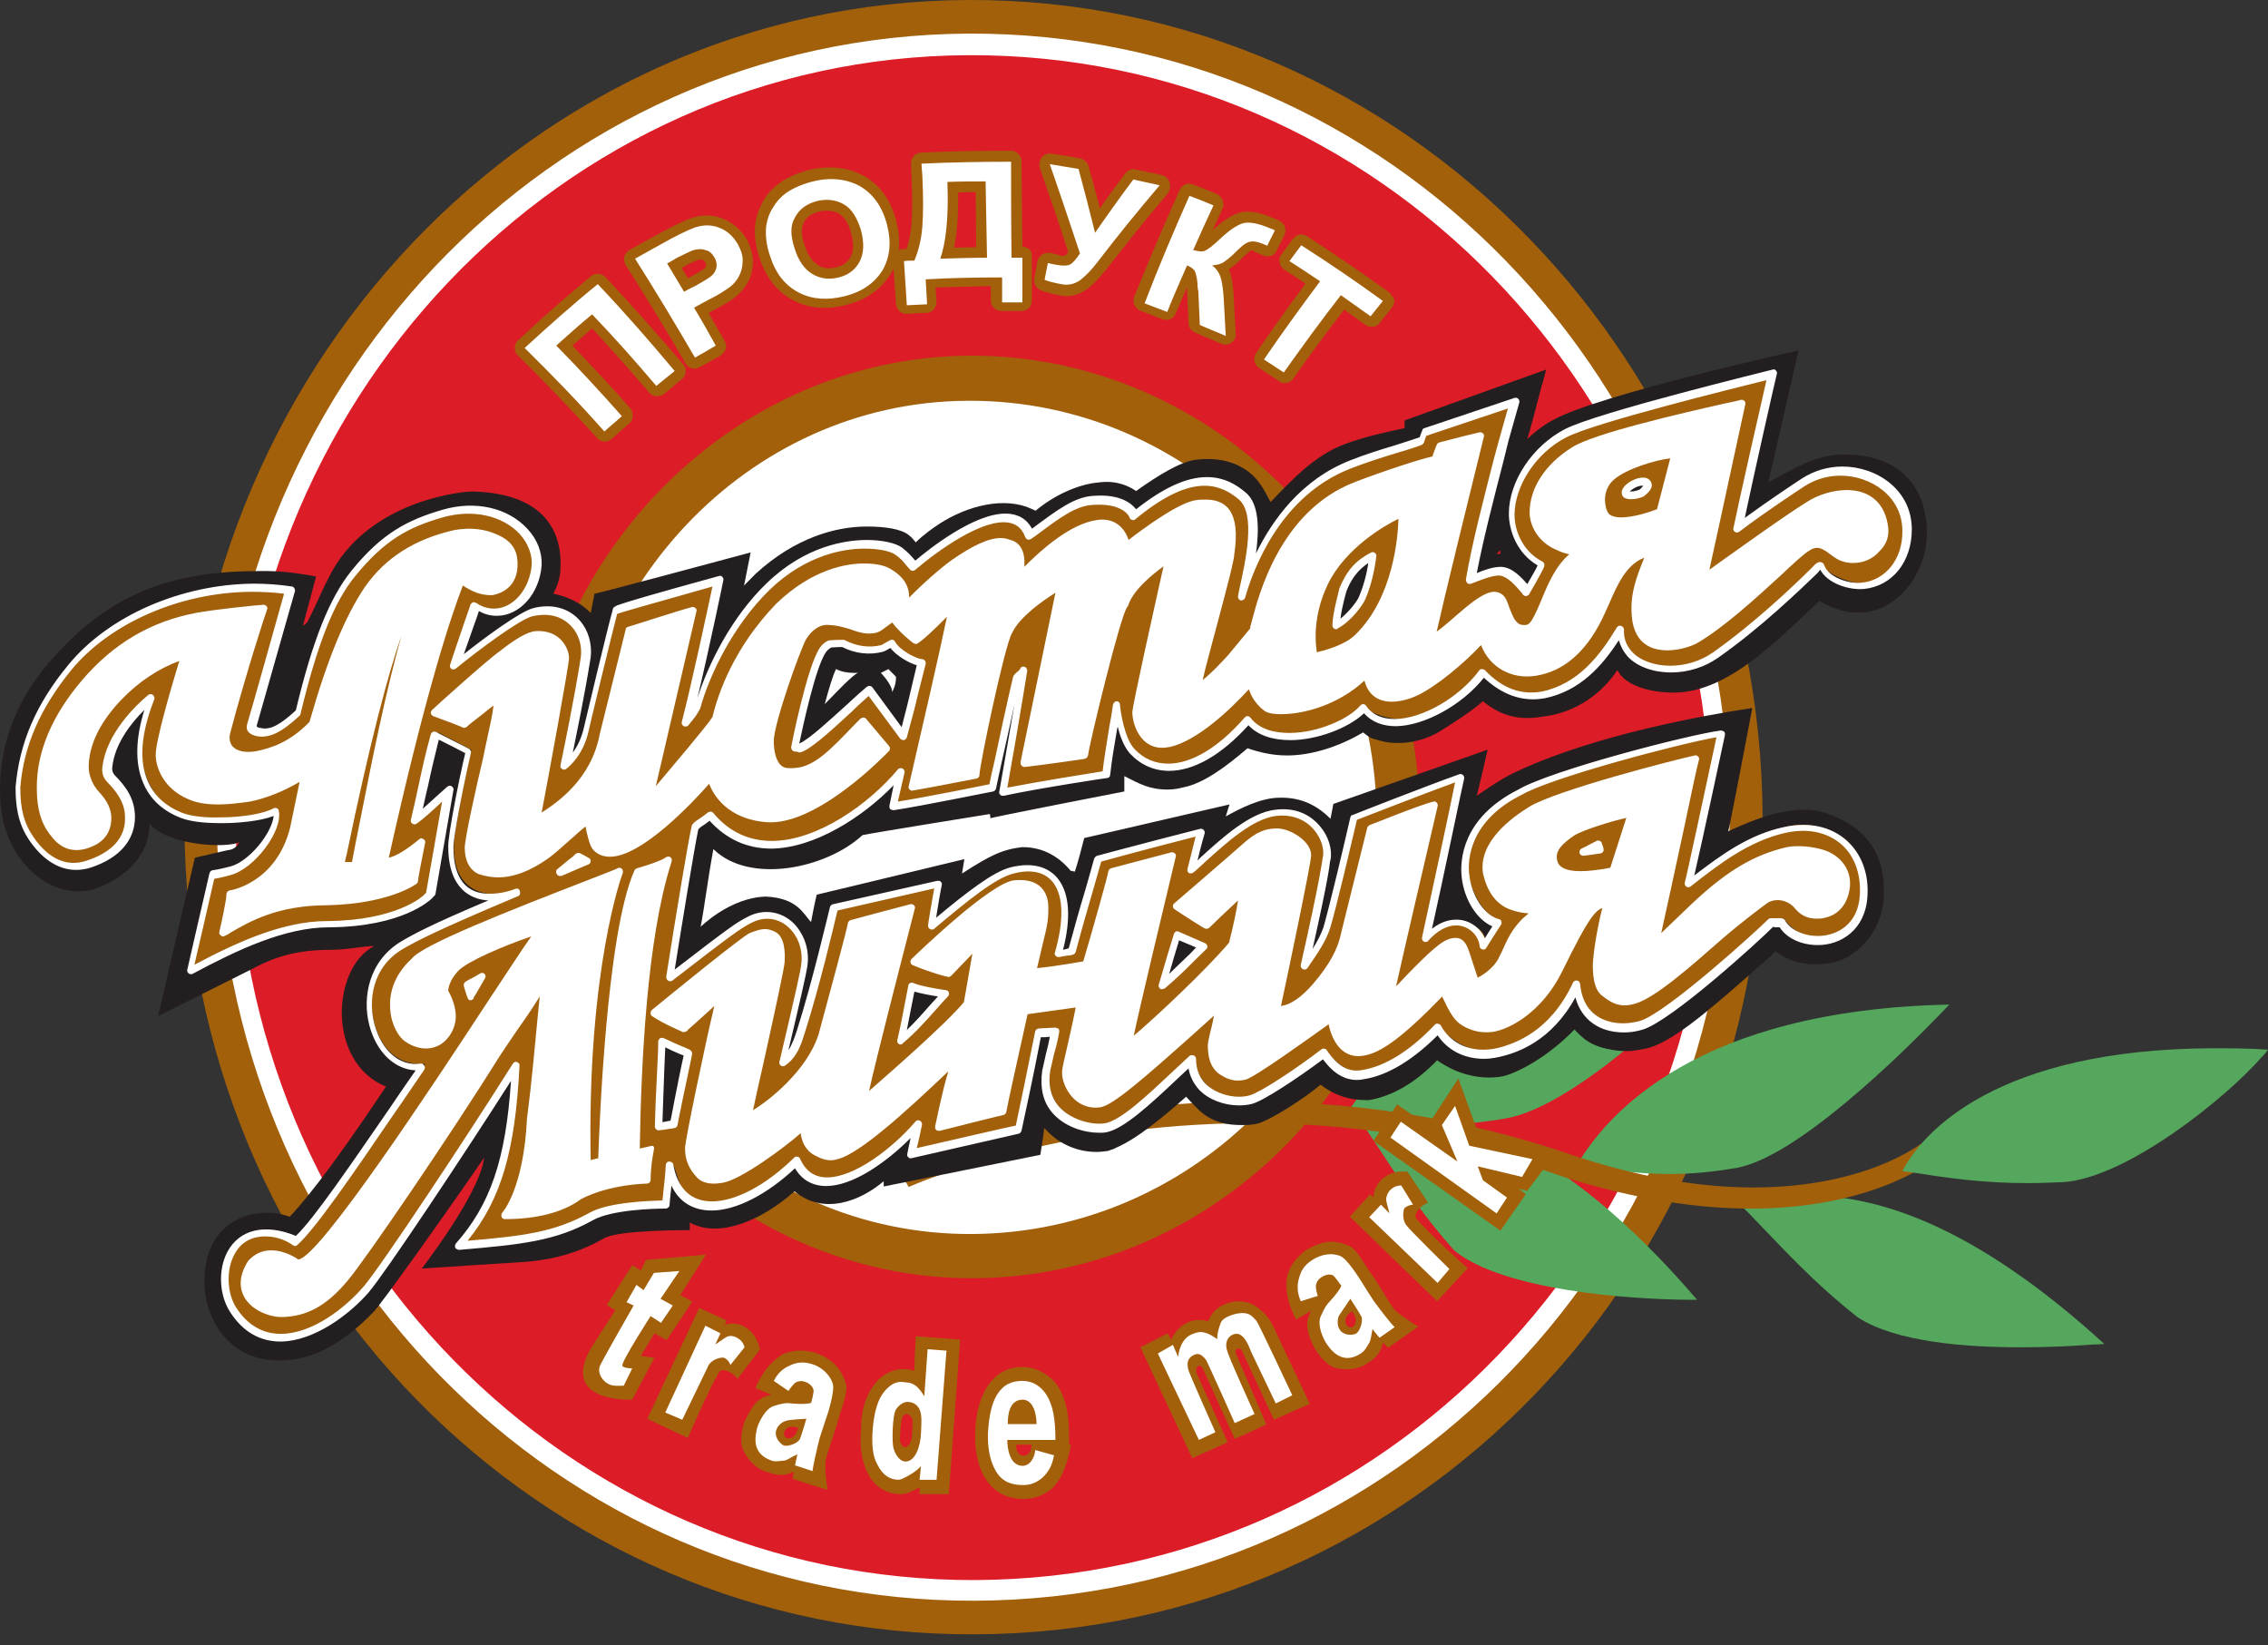
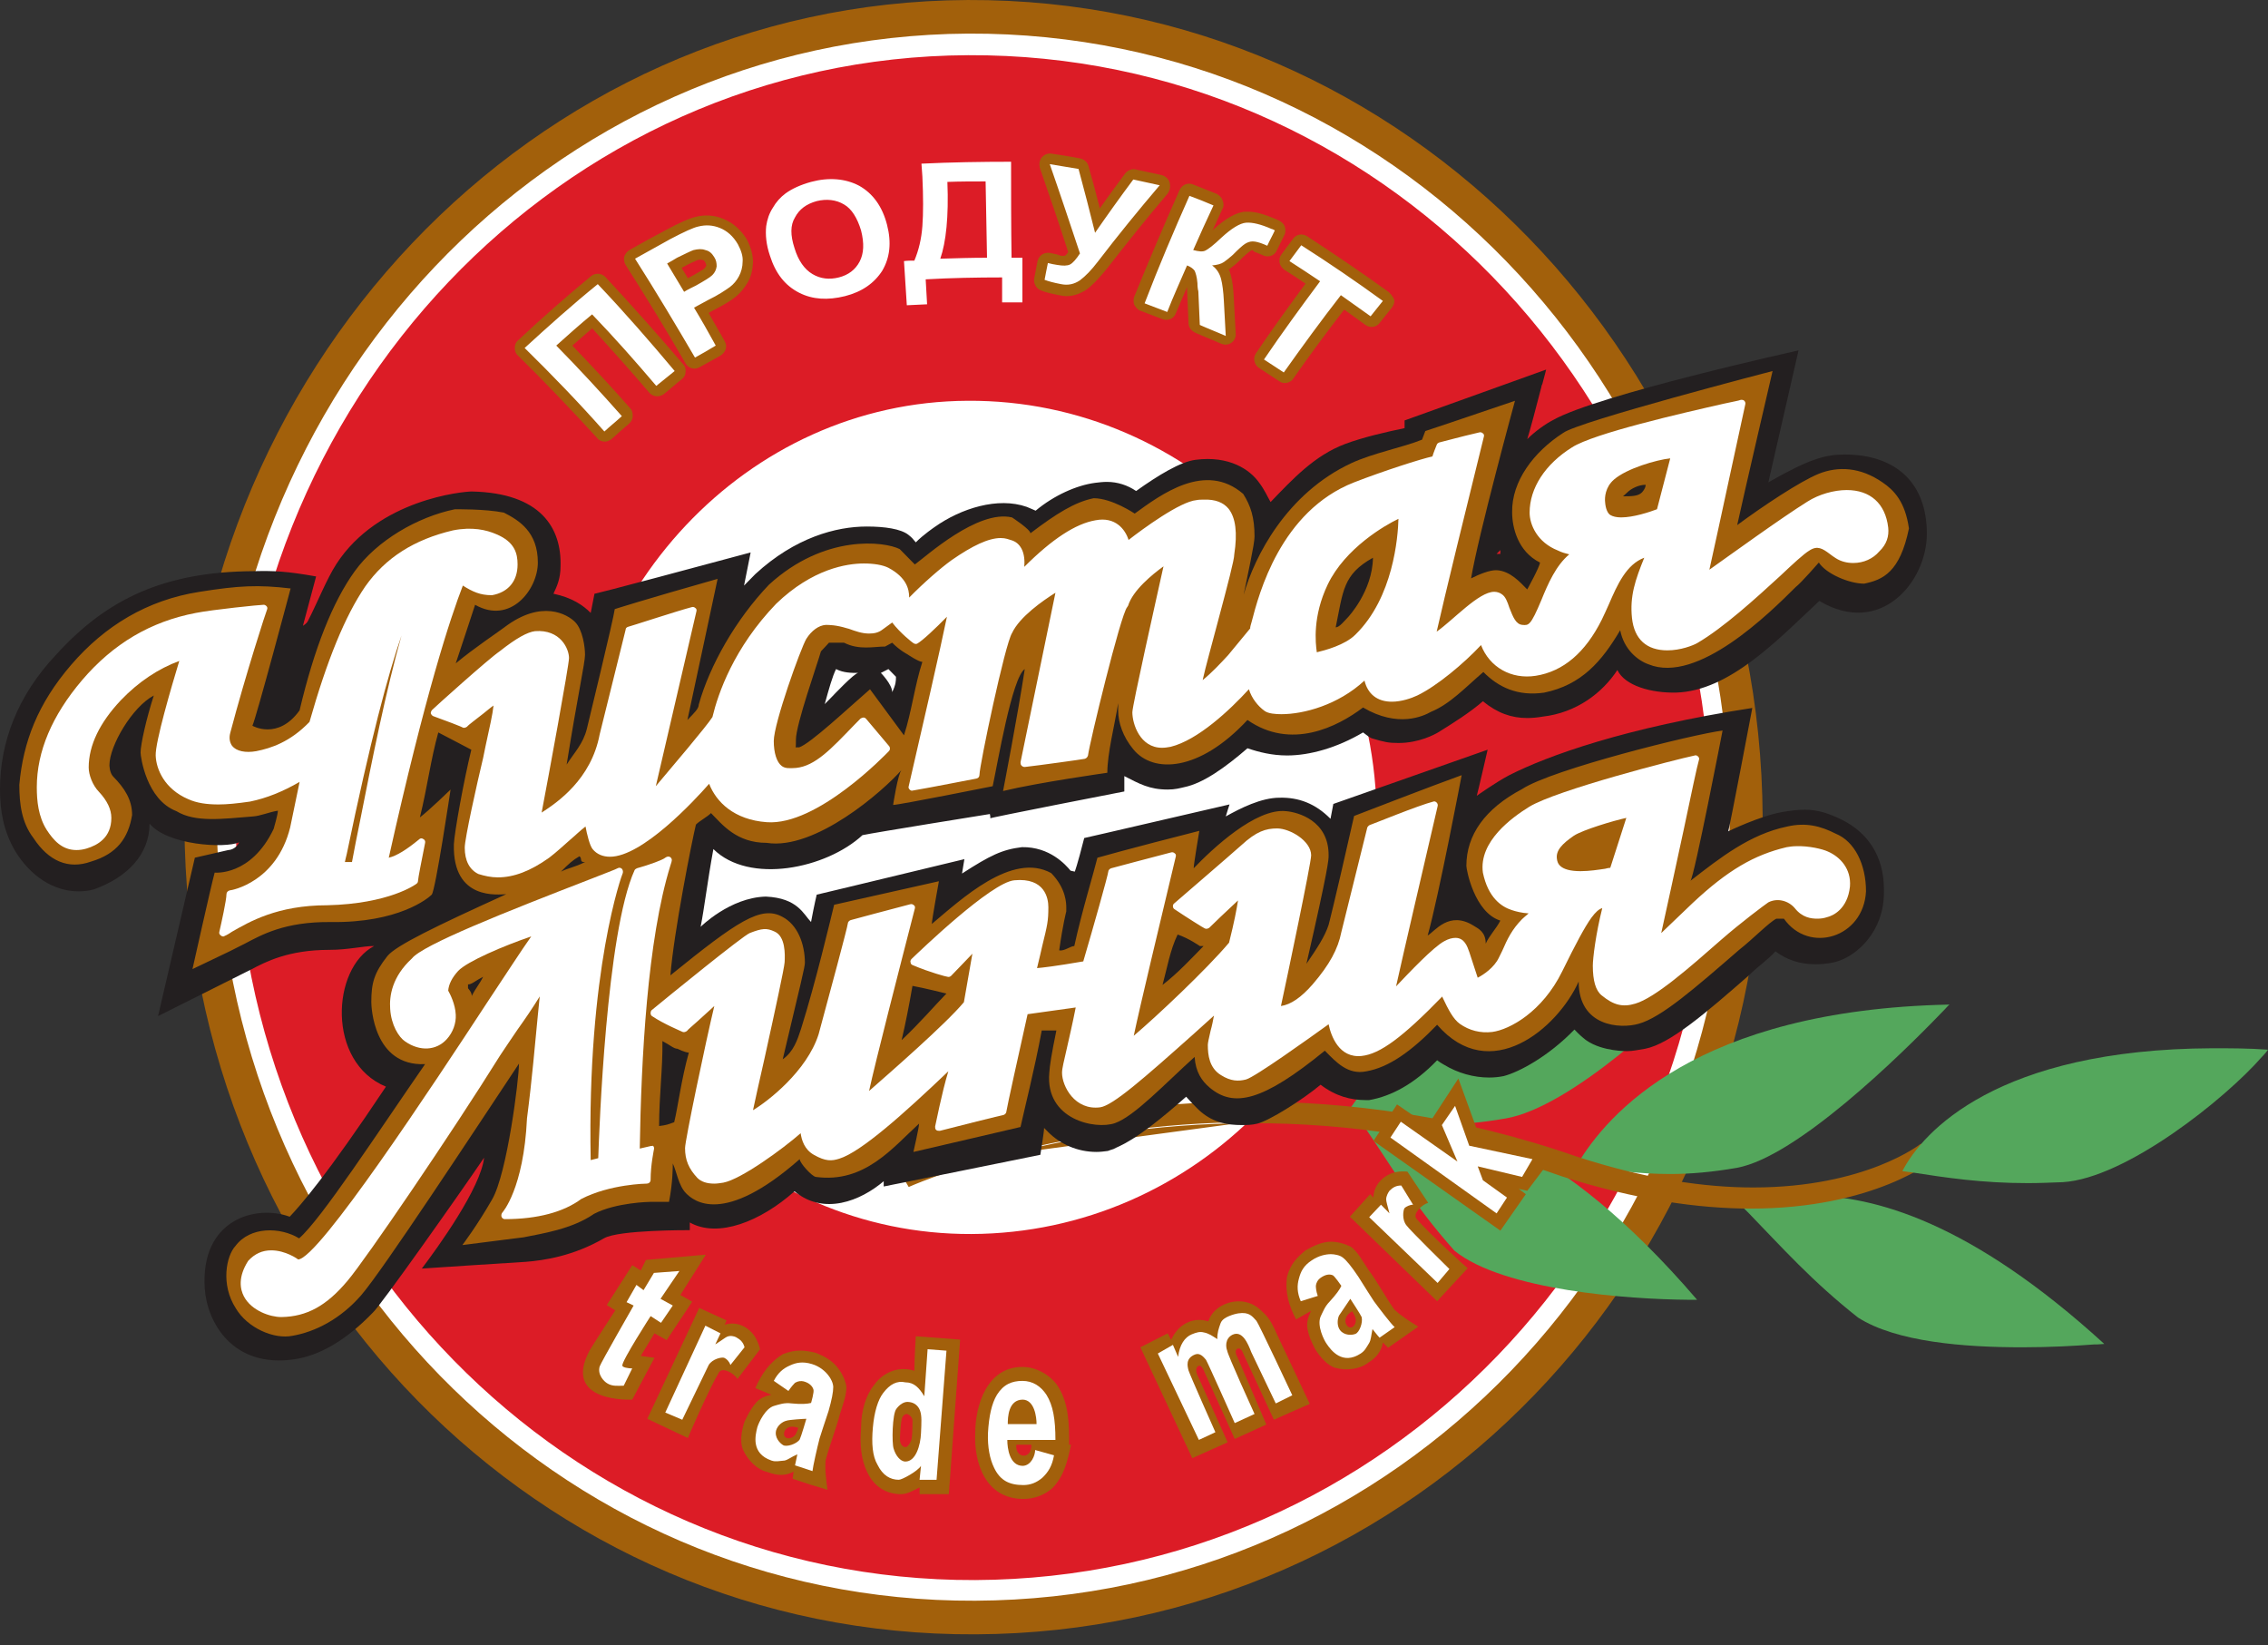
<svg xmlns="http://www.w3.org/2000/svg" width="193" height="140" viewBox="0 0 193 140" fill="none">
  <rect x="0" y="0" width="193" height="140" fill="#333333" stroke="none" />
  <g clip-path="url(#clip0_2_563)">
    <path d="M149.997 69.548C150.157 108.099 120.326 138.892 83.027 139.055C45.969 139.259 15.857 108.753 15.696 70.202C15.495 31.609 45.367 0.164 82.345 0.001C119.685 -0.163 149.796 30.997 149.997 69.548Z" fill="#A2600B" />
    <path d="M147.188 69.548C147.348 106.343 118.882 136.032 82.989 136.196C47.376 136.359 18.628 106.956 18.468 70.161C18.307 33.08 46.774 3.063 82.386 2.859C118.281 2.696 147.027 32.467 147.188 69.548Z" fill="white" />
    <path d="M145.581 69.588C145.742 105.281 117.918 134.276 82.988 134.439C48.338 134.562 20.233 105.853 20.073 70.16C19.912 34.141 47.736 4.86 82.385 4.696C117.316 4.533 145.42 33.528 145.581 69.588Z" fill="#DC1C26" />
-     <path d="M48.98 69.875C48.9 50.476 64.077 34.672 82.505 34.59C101.255 34.509 116.593 50.191 116.673 69.589C116.753 88.619 101.576 104.465 82.826 104.546C64.398 104.587 49.061 88.905 48.98 69.875ZM44.845 69.875C44.925 91.192 62.19 108.875 82.867 108.753C103.825 108.671 120.928 90.825 120.808 69.507C120.728 47.822 103.464 30.18 82.505 30.262C61.828 30.384 44.765 48.23 44.845 69.875Z" fill="#A2600B" />
    <path d="M117.156 69.711C117.236 89.068 101.738 104.913 82.667 104.995C63.917 105.077 48.58 89.395 48.5 70.038C48.419 50.313 63.596 34.182 82.346 34.1C101.417 33.977 117.075 49.986 117.156 69.711Z" fill="white" />
    <path d="M153.977 101.729C151.487 101.729 149.6 102.22 148.235 102.628C148.355 102.791 148.516 102.914 148.676 103.077C148.676 103.118 148.716 103.118 148.716 103.118C151.688 106.181 154.177 108.999 158.112 112.102C161.364 114.185 167.146 114.634 172.083 114.634C174.452 114.634 176.621 114.512 178.227 114.389C178.308 114.389 178.388 114.389 178.468 114.389C178.669 114.389 178.869 114.349 179.07 114.349C167.708 103.976 159.477 101.729 153.977 101.729Z" fill="#54A75C" />
    <path d="M118.401 94.704C117.236 94.704 116.232 94.827 115.469 94.949C115.59 95.112 115.71 95.276 115.831 95.439C115.831 95.48 115.871 95.48 115.871 95.521C118.24 98.951 120.167 102.382 123.78 106.425C127.997 109.814 138.676 110.549 143.614 110.59C143.694 110.59 143.734 110.59 143.816 110.59C144.016 110.59 144.257 110.59 144.417 110.59C132.653 96.869 123.7 94.663 118.401 94.704Z" fill="#54A75C" />
    <path d="M134.22 99.072C134.42 99.113 134.621 99.154 134.821 99.195H134.862C137.07 99.562 139.439 99.889 142.129 99.889C143.856 99.889 145.742 99.726 147.83 99.358C152.889 98.419 161.642 89.884 165.255 86.127C165.335 86.045 165.375 86.004 165.456 85.922C165.617 85.759 165.738 85.596 165.898 85.473C144.337 85.922 136.749 94.825 134.22 99.072Z" fill="#54A75C" />
    <path d="M114.508 94.911C114.709 94.951 114.91 94.951 115.11 94.992C115.11 94.992 115.151 94.992 115.191 94.992C117.56 95.36 119.888 95.687 122.538 95.687C124.224 95.687 126.071 95.523 128.16 95.156C133.579 94.216 142.412 86.13 145.985 81.924C146.026 81.883 146.066 81.802 146.106 81.761C146.266 81.597 146.388 81.434 146.508 81.271C124.626 81.761 116.717 91.317 114.508 94.911Z" fill="#54A75C" />
    <path d="M148.996 102.747C144.058 102.747 138.678 101.848 132.977 100.011C124.585 96.989 115.673 95.478 106.599 95.478C90.218 95.478 78.373 100.46 77.37 100.909L76.486 99.398C77.57 98.908 89.214 93.803 106.358 93.803C115.833 93.803 125.188 95.396 134.181 98.54C139.482 100.297 144.54 101.154 149.198 101.154C158.231 101.154 162.969 97.805 163.45 97.438L164.897 98.336C164.254 98.867 159.235 102.747 148.996 102.747Z" fill="#A2600B" />
-     <path d="M106.357 93.888C115.832 93.888 125.187 95.481 134.18 98.626C139.48 100.382 144.539 101.239 149.197 101.239C154.175 101.239 157.829 100.218 159.996 99.361C162.004 98.544 163.168 97.768 163.489 97.523L164.774 98.34C163.851 99.075 158.833 102.669 148.995 102.669C144.058 102.669 138.677 101.77 133.016 99.932C124.584 96.91 115.711 95.399 106.597 95.399C90.537 95.399 78.774 100.218 77.409 100.79L76.606 99.442C78.091 98.789 89.614 93.888 106.357 93.888ZM106.357 93.725C88.811 93.725 76.806 99.156 76.365 99.361L77.328 100.994C77.328 100.994 89.373 95.563 106.557 95.563C114.467 95.563 123.501 96.706 132.935 100.096C139.24 102.097 144.579 102.832 148.995 102.832C159.435 102.832 164.614 98.748 165.056 98.299L163.449 97.319C163.449 97.319 158.793 101.035 149.197 101.035C145.101 101.035 140.122 100.341 134.22 98.421C124.143 94.909 114.627 93.725 106.357 93.725Z" fill="#A2600B" />
+     <path d="M106.357 93.888C115.832 93.888 125.187 95.481 134.18 98.626C139.48 100.382 144.539 101.239 149.197 101.239C154.175 101.239 157.829 100.218 159.996 99.361C162.004 98.544 163.168 97.768 163.489 97.523L164.774 98.34C163.851 99.075 158.833 102.669 148.995 102.669C144.058 102.669 138.677 101.77 133.016 99.932C124.584 96.91 115.711 95.399 106.597 95.399L76.606 99.442C78.091 98.789 89.614 93.888 106.357 93.888ZM106.357 93.725C88.811 93.725 76.806 99.156 76.365 99.361L77.328 100.994C77.328 100.994 89.373 95.563 106.557 95.563C114.467 95.563 123.501 96.706 132.935 100.096C139.24 102.097 144.579 102.832 148.995 102.832C159.435 102.832 164.614 98.748 165.056 98.299L163.449 97.319C163.449 97.319 158.793 101.035 149.197 101.035C145.101 101.035 140.122 100.341 134.22 98.421C124.143 94.909 114.627 93.725 106.357 93.725Z" fill="#A2600B" />
    <path d="M188.262 89.19C169.954 89.271 163.611 96.296 161.885 99.644C162.085 99.685 162.286 99.685 162.486 99.726H162.526C165.659 100.216 168.669 100.665 172.565 100.665C173.487 100.665 174.491 100.624 175.535 100.584C180.915 100.257 189.387 93.478 192.479 89.925C192.519 89.884 192.559 89.843 192.599 89.802C192.759 89.639 192.88 89.475 193 89.312C191.354 89.19 189.749 89.19 188.262 89.19Z" fill="#54A75C" />
    <path d="M95.677 67.341V66.034C96.962 66.688 97.805 67.178 99.371 67.178C100.013 67.178 100.415 67.056 100.776 66.974C102.382 66.647 104.269 65.299 106.156 63.666C107.12 63.993 108.244 64.278 109.529 64.278C111.456 64.278 113.784 63.625 115.993 62.318C116.475 62.686 116.635 62.808 116.836 62.849C117.799 63.135 118.161 63.217 119.005 63.217C120.771 63.217 122.096 62.482 122.376 62.318C123.621 61.542 125.066 60.644 126.19 59.664C127.435 60.685 128.64 61.093 129.964 61.093C130.367 61.093 130.808 61.052 131.289 60.971C134.141 60.644 136.349 58.969 137.634 57.009C138.276 58.357 140.524 58.969 142.612 58.929C147.19 58.806 151.365 54.355 154.818 51.129C160.037 54.232 163.971 49.495 163.971 45.411C163.971 41.082 161.322 38.673 156.985 38.673C155.339 38.673 153.974 39.04 150.481 41.041L153.051 29.811C153.051 29.811 135.907 33.609 132.173 35.733C131.531 36.059 130.607 36.713 129.964 37.366C130.166 36.754 130.768 34.467 131.169 32.915C131.169 32.833 131.209 32.751 131.249 32.67C131.451 31.935 131.571 31.445 131.571 31.445L119.526 35.773C119.526 35.773 119.526 36.1 119.526 36.427C117.959 36.754 115.993 37.203 114.467 37.774C111.857 38.755 110.01 40.756 108.123 42.716C107.882 42.307 107.601 41.654 107.16 41.082C106.357 39.939 104.59 38.755 101.74 39.122C100.455 39.285 98.568 40.429 96.681 41.777C95.958 41.287 95.115 41.001 94.191 41.001C93.87 41.001 93.509 41.041 93.188 41.082C91.622 41.287 89.695 42.144 88.129 43.451C88.129 43.451 87.486 43.165 87.366 43.124C84.917 42.267 81.785 43.247 79.537 44.84C79.537 44.84 78.573 45.493 77.931 46.146C77.65 45.82 77.65 45.779 77.288 45.493C76.646 45.003 75.321 44.799 73.755 44.799C71.145 44.799 67.652 45.738 64.28 48.842C63.959 49.168 63.637 49.495 63.316 49.822C63.718 47.821 63.878 47.004 63.878 47.004C50.227 50.679 50.589 50.516 50.589 50.516L50.268 52.15C49.625 51.496 48.661 50.843 47.096 50.516C47.417 49.862 47.698 49.168 47.698 48.229C47.818 44.921 46.012 41.94 40.15 41.818C39.427 41.818 32.2 42.471 28.627 47.984C27.784 49.291 27.061 51.169 26.178 52.885C26.057 53.089 25.857 53.17 25.776 53.252L26.9 49.046C24.371 48.597 23.287 48.556 21.601 48.597C13.972 48.637 9.074 50.965 4.778 55.702C1.486 59.174 0 63.176 0 67.137C0 69.097 0.321 70.731 1.285 72.405C2.61 74.57 4.577 75.836 6.665 75.836C7.107 75.836 7.548 75.795 7.99 75.672C10.84 74.651 12.727 72.691 12.727 70.078C14.253 71.915 19.111 72.201 20.356 71.67C20.035 72.324 19.433 72.324 19.433 72.324L16.582 72.977L13.45 86.454C13.852 86.249 21.36 82.492 21.36 82.492C22.604 81.839 24.532 80.818 28.024 80.818C29.631 80.818 30.875 80.491 31.839 80.491C28.225 82.37 27.784 90.374 32.843 92.457C27.784 100.053 25.575 102.544 24.652 103.524C21.801 102.462 17.023 103.728 17.425 109.65C17.626 112.508 19.794 116.429 25.053 115.653C27.262 115.326 29.51 113.979 31.718 111.692C32.28 111.243 39.146 101.523 41.194 98.501C40.913 101.074 37.259 106.138 35.894 107.935C36.336 107.894 42.197 107.526 44.727 107.363C46.293 107.24 48.782 106.873 51.392 105.362C52.636 104.627 58.699 104.668 58.699 104.668C58.699 104.668 58.699 104.341 58.699 104.014C61.108 105.362 64.722 103.932 67.612 101.36C70.102 103.442 73.233 102.176 75.201 100.502C75.201 100.829 75.201 100.951 75.201 100.951C75.642 100.87 88.53 98.256 88.53 98.256C88.53 98.256 88.851 96.296 88.851 95.969C89.052 96.173 89.173 96.296 89.173 96.296C90.216 97.358 91.702 98.011 93.308 98.011C93.629 98.011 93.951 97.97 94.272 97.929C94.472 97.847 94.633 97.807 94.754 97.766C95.235 97.48 96.48 97.276 100.937 93.314C100.937 93.314 101.86 94.335 102.221 94.621C103.305 95.52 104.43 95.724 105.674 95.724C106.076 95.724 106.517 95.724 106.999 95.602C108.003 95.356 110.813 93.6 112.379 92.293C113.664 93.274 114.949 93.6 116.193 93.6H116.515C118.402 93.274 120.37 92.212 122.296 90.211C122.617 90.456 122.537 90.374 122.859 90.578C124.063 91.313 125.428 91.681 126.713 91.681C127.154 91.681 127.555 91.64 127.958 91.558C129.242 91.232 131.772 89.884 133.98 87.597L134.301 87.924C134.502 88.128 134.943 88.496 135.023 88.537C136.389 89.476 138.476 89.435 138.476 89.435C138.959 89.435 139.48 89.312 140.003 89.231C142.09 88.822 145.102 86.249 148.876 82.942C149.517 82.288 150.481 81.635 151.084 80.941C152.048 81.676 153.171 82.043 154.496 82.043C154.938 82.043 155.379 82.002 155.862 81.921C157.748 81.594 159.997 79.593 160.278 76.652C160.318 76.326 160.318 75.999 160.318 75.672C160.318 72.855 158.953 70.853 156.744 69.751C155.66 69.22 154.697 68.893 153.613 68.893C152.97 68.893 152.329 68.975 151.646 69.097C149.759 69.424 147.068 70.731 147.068 70.731C147.23 70.2 149.116 60.236 149.116 60.236C138.276 61.91 131.651 64.319 128.439 65.953C127.275 66.565 125.669 67.709 125.669 67.709C125.749 67.464 126.593 63.788 126.593 63.788L113.463 68.403L113.222 69.669C111.938 68.362 110.492 67.831 108.886 67.872C107.32 67.872 105.554 68.771 104.309 69.465C104.389 69.179 104.63 68.444 104.63 68.444C92.987 71.139 92.304 71.303 92.264 71.303C91.662 73.671 91.461 74.161 91.461 74.161L91.1 74.08C90.698 73.59 89.333 72.038 86.964 72.079C85.278 72.283 84.274 72.773 81.865 74.325C81.865 74.284 82.066 73.1 82.066 73.1C72.27 75.468 69.499 76.122 69.499 76.122C69.499 76.122 69.299 76.938 69.017 78.449C68.375 77.796 67.893 76.407 65.163 76.285C62.112 76.367 59.622 78.858 59.622 78.858C59.944 77.224 60.185 75.101 60.706 72.242C63.758 75.264 70.302 73.916 73.394 71.058C74.317 70.853 84.234 69.261 84.234 69.261C84.274 69.506 84.274 69.383 84.274 69.628C83.913 69.628 95.677 67.341 95.677 67.341ZM76.244 57.581C76.244 57.908 76.244 58.234 75.923 58.888C75.923 58.234 74.96 57.254 74.96 57.254L75.602 56.928C75.923 57.254 76.244 57.581 76.244 57.581ZM71.145 56.928C71.788 57.254 72.43 57.254 73.032 57.254C72.711 57.254 70.824 59.255 70.824 59.255C70.503 59.582 70.503 59.582 70.182 59.909C70.543 58.602 70.824 57.581 71.145 56.928ZM127.677 47.127H127.355L127.677 46.8V47.127Z" fill="#231F20" />
    <path d="M77.648 83.883C78.572 84.046 80.539 84.536 80.539 84.536C79.576 85.516 78.331 86.987 76.725 88.498C77.046 87.15 77.367 85.516 77.648 83.883ZM100.213 79.513C101.176 79.84 102.1 80.493 102.1 80.493H102.421C101.457 81.473 100.213 82.821 98.928 83.801C99.289 82.495 99.57 80.82 100.213 79.513ZM56.369 88.579C57.011 88.906 57.333 89.233 57.654 89.233C57.654 89.233 58.296 89.559 58.617 89.559C57.975 91.846 57.694 94.174 57.373 95.481C56.811 95.685 56.73 95.726 56.088 95.808C56.088 93.194 56.409 90.866 56.369 88.579ZM39.827 83.76C40.148 83.76 40.47 83.434 41.112 83.107C40.791 83.76 40.47 84.087 40.148 84.74C40.148 84.414 39.827 84.087 39.827 84.087V83.76ZM47.737 74.163C48.379 73.51 48.74 73.183 49.303 72.857C49.584 73.02 49.262 73.388 49.784 73.347C48.901 73.796 48.379 73.837 47.737 74.163ZM67.731 62.933C67.731 61.626 69.578 56.44 69.859 55.419C70.18 55.092 70.542 54.684 70.542 54.684C70.542 54.684 71.184 54.684 71.827 54.684C73.111 55.337 74.356 55.01 75.32 55.01L75.922 54.684C76.564 55.337 77.207 55.664 77.207 55.664C77.207 55.664 78.17 56.317 78.491 56.317C77.849 58.277 77.568 60.605 76.926 62.565L74.035 58.645C72.148 60.278 68.976 63.26 68.012 63.586H67.691C67.731 63.586 67.731 63.26 67.731 62.933ZM138.475 41.901C138.797 41.575 139.439 41.248 140.041 41.248C140.041 41.575 139.72 41.901 139.72 41.901C139.399 42.228 138.797 42.228 138.114 42.228L138.475 41.901ZM116.835 47.455C116.794 50.314 114.707 52.519 114.707 52.519C114.385 52.846 113.984 53.377 113.663 53.377C114.305 50.273 114.265 48.885 116.835 47.455ZM133.015 36.837C130.486 38.471 128.638 40.962 128.678 43.576C128.678 44.882 129.161 46.924 131.047 47.864C131.047 48.19 129.963 50.151 129.963 50.151C129.321 49.497 128.518 48.599 127.394 48.517C126.792 48.476 125.828 48.885 125.185 49.211C125.788 45.577 128.92 34.101 128.92 34.101C123.78 35.857 121.291 36.674 121.291 36.674C121.211 36.878 121.211 36.878 121.01 37.409C119.404 38.062 116.835 38.552 114.988 39.41C109.487 41.983 106.757 47.333 105.833 50.6C106.155 48.966 106.757 46.312 106.757 45.658C106.757 44.025 106.436 43.045 105.793 42.024C102.581 39.247 98.807 42.065 96.559 43.698C96.559 43.698 94.632 42.391 93.066 42.391C91.46 42.718 89.894 43.698 87.686 45.373C87.686 45.046 86.12 44.025 86.12 44.025C83.189 43.331 78.772 47.374 77.849 48.027C77.528 47.7 77.207 47.374 76.564 46.72C75.279 46.067 70.18 45.413 65.443 49.742C62.592 52.723 60.384 56.644 59.461 59.952C59.461 60.278 59.139 60.605 58.497 61.258C59.179 58.114 61.066 49.252 61.066 49.252C54.723 51.049 52.314 51.825 52.314 51.825C52.234 52.56 49.945 61.994 49.945 61.994C49.624 63.3 48.861 64.036 48.219 65.056C49.142 59.258 49.784 56.399 49.784 55.705C49.784 55.051 49.584 53.581 48.941 52.928C48.299 52.274 46.091 50.967 42.919 53.377C42.557 53.663 40.349 55.133 38.783 56.44C39.426 54.479 40.108 52.478 40.429 51.457C43.441 53.173 45.769 50.151 45.769 47.864C45.769 45.25 44.163 44.27 42.879 43.616C41.273 43.29 38.703 43.331 38.703 43.331C35.531 43.984 32.078 45.985 30.191 48.599C28.304 51.212 26.738 55.174 25.494 60.442C23.647 63.014 21.479 61.749 21.479 61.749C21.8 61.095 24.731 50.069 24.731 50.069C21.961 49.742 20.314 49.824 16.982 50.355C12.525 51.049 8.912 53.254 6.061 56.562C3.211 59.87 1.966 63.137 1.645 66.772C1.645 68.405 1.846 69.998 2.849 71.305C4.134 73.265 5.82 74 7.748 73.306C9.956 72.652 10.919 71.305 11.241 69.344C11.241 68.038 10.598 67.058 9.635 66.077C9.313 65.751 9.313 65.097 9.313 65.097C9.313 63.464 11.241 60.156 13.088 59.176C12.445 61.177 11.963 63.341 11.963 64.036C11.963 64.362 12.445 68.038 15.015 69.018C16.621 69.998 18.949 69.671 21.519 69.467C22.161 69.426 22.884 69.099 23.647 68.977C23.647 69.304 23.286 70.529 23.286 70.529C21.358 74.572 18.267 74.245 18.267 74.245C17.946 75.429 16.38 82.454 16.38 82.454C19.993 80.738 19.793 80.82 20.836 80.289C22.242 79.554 24.209 78.411 28.144 78.451C33.885 78.533 36.414 76.45 36.736 76.124C37.057 75.797 38.342 67.18 38.342 67.18C38.342 67.18 36.535 68.936 35.732 69.549C36.374 66.935 36.655 64.607 37.298 62.32C37.94 62.647 40.108 63.791 40.108 63.791C39.466 66.404 38.663 70.856 38.623 71.836C38.502 76.695 42.477 76.083 43.079 76.083C37.057 78.819 33.684 80.453 32.962 81.351C31.837 82.78 31.597 83.638 31.597 85.271C31.597 85.598 31.757 90.744 36.174 90.54C32.078 96.461 27.341 103.73 25.454 105.364C23.848 104.384 21.278 104.343 20.033 106.017C19.271 106.834 18.748 109.284 20.073 111.326C21.037 112.96 23.286 113.981 24.892 113.654C26.779 113.327 28.947 112.265 30.753 110.183C32.64 107.977 40.068 96.665 44.163 90.499C44.163 91.805 43.16 99.851 41.875 102.056C40.59 104.302 39.345 105.936 39.345 105.936C44.766 105.241 44.525 105.282 44.525 105.282C46.131 104.955 48.66 104.588 50.547 103.281C52.434 102.301 55.325 102.26 55.325 102.26H56.931C57.252 100.627 57.252 99.32 57.252 98.993C57.573 99.647 57.734 100.872 58.376 101.525C59.019 102.178 61.548 104.343 68.052 98.626C68.052 98.952 69.097 100.096 69.418 100.136C73.593 100.708 76.002 97.605 78.21 95.603C78.21 95.93 77.729 98.013 77.729 98.013C80.579 97.359 86.843 95.889 86.843 95.889C87.124 94.583 88.047 90.948 88.649 87.681C89.292 87.681 89.292 87.681 89.894 87.681C89.492 89.641 89.332 90.621 89.292 91.275C88.93 95.277 93.226 96.134 94.873 95.563C96.519 94.991 99.128 92.214 101.658 89.927C101.738 91.193 102.26 91.969 102.943 92.541C104.99 94.256 107.439 93.725 112.739 89.396C113.703 90.376 114.707 91.479 116.272 91.152C118.16 90.825 120.086 89.478 122.295 87.191C126.792 92.377 132.534 87.517 134.34 83.515C134.34 87.354 137.873 87.558 139.439 87.109C141.366 86.578 144.176 84.128 147.991 80.82C149.235 79.84 150.52 78.492 151.163 78.165C151.484 78.165 151.484 78.165 151.805 78.165C153.933 81.188 158.59 79.799 158.791 75.838C158.791 73.551 157.827 71.591 156.222 70.937C154.937 70.284 153.692 69.957 152.087 70.325C148.914 70.978 146.385 72.979 143.856 74.939C144.176 74.613 146.586 62.157 146.586 62.157C144.056 62.484 132.051 65.465 129.522 67.139C126.35 68.814 124.784 71.06 124.784 73.673C124.784 74 125.467 77.635 127.674 78.329C127.353 78.982 126.712 79.636 126.431 80.289C126.431 79.309 125.828 79.023 125.427 78.778C123.299 77.43 122.094 79.268 121.491 79.595C122.415 76.328 124.383 65.955 124.383 65.955C122.094 66.772 115.229 69.426 115.229 69.426C113.502 77.063 113.06 78.696 113.06 78.696C112.739 79.677 112.097 80.657 111.173 82.004C113.06 73.796 113.06 73.142 113.06 72.816C113.101 69.794 110.411 69.099 109.447 69.018C106.877 68.732 103.184 72.203 101.578 73.877C101.578 73.551 102.059 70.692 102.059 70.692C95.957 72.244 93.387 72.979 93.387 72.979C93.066 74.286 92.062 77.553 91.42 80.493C91.099 80.493 90.576 80.942 90.135 80.861C90.456 78.574 90.737 77.553 90.737 77.553V77.226C90.737 76.9 90.737 75.593 89.452 74.286C86.12 72.448 81.784 76.532 79.294 78.615C79.294 78.288 79.897 74.98 79.897 74.98L70.983 76.981C70.662 78.288 69.418 83.556 68.173 87.517C67.852 88.498 67.531 89.478 66.607 90.131C68.173 83.556 68.494 82.249 68.494 81.923C68.494 80.289 67.852 78.656 66.567 78.002C64.76 77.022 62.753 78.37 57.051 82.984C57.333 79.35 58.898 71.468 59.22 70.161C59.541 69.835 60.183 69.508 60.504 69.181C61.468 70.161 62.672 71.713 65.242 71.713C69.377 72.367 75.159 67.302 76.725 65.506C76.404 65.832 76.002 68.487 76.002 68.487C76.524 68.487 84.474 66.894 84.474 66.894C84.875 65.056 86.12 57.624 87.204 56.93C86.602 60.891 85.357 67.302 85.357 67.302C88.409 66.567 94.23 65.751 94.23 65.751C94.23 64.117 94.832 61.789 95.154 59.829C95.154 60.156 95.154 60.483 95.154 60.483C95.154 61.463 95.555 62.688 96.438 63.75C98.125 65.832 102.059 65.669 106.155 61.258C109.848 63.831 113.783 61.871 115.991 60.197C118.962 61.953 121.13 60.932 121.773 60.564C123.379 59.911 124.664 58.522 126.229 57.175C127.514 58.481 129.161 59.258 131.409 58.931C134.581 58.277 136.308 56.276 137.873 53.622C138.194 55.255 139.358 56.195 140.282 56.521C144.457 58.236 150.6 52.152 152.809 49.946C153.25 49.62 154.776 47.864 154.776 47.864C155.418 48.844 157.386 49.66 158.631 49.66C160.236 49.334 161.681 48.68 162.445 44.964C162.124 42.677 161.16 41.697 160.196 41.044C158.31 39.737 156.422 39.655 154.776 40.309C153.17 40.962 150.039 43.045 147.83 44.678C148.473 41.738 150.841 31.569 150.841 31.569C150.841 31.569 134.3 35.857 133.015 36.837Z" fill="#A2600B" />
-     <path d="M23.89 114.144C22.124 114.144 20.678 113.327 19.595 111.652C18.631 110.182 18.551 108.018 19.354 106.507C20.357 104.628 22.525 104.057 25.175 105.159C26.701 103.73 29.913 98.993 33.045 94.46C33.808 93.316 34.611 92.173 35.373 91.07C33.567 90.988 32.041 89.518 31.439 87.272C30.796 84.863 31.398 81.718 34.169 80.085C35.213 79.472 36.618 78.696 41.556 76.613C40.151 76.532 38.144 75.715 38.144 71.999C38.144 70.978 38.987 66.649 39.589 64.076C39.107 63.831 38.023 63.259 37.341 62.932C37.02 64.239 36.698 65.546 36.417 66.894C36.257 67.506 36.136 68.16 35.976 68.813C36.819 68.037 38.023 66.975 38.063 66.935C38.184 66.853 38.304 66.812 38.425 66.894C38.545 66.975 38.626 67.098 38.585 67.221L37.06 76.042C37.06 76.082 37.02 76.164 36.979 76.205L36.658 76.532C36.618 76.532 34.33 78.859 27.986 78.9C24.252 78.9 20.197 80.82 16.383 82.862C16.262 82.902 16.142 82.902 16.061 82.821C15.941 82.739 15.901 82.617 15.941 82.494C15.941 82.494 17.507 75.633 17.828 74.285C17.868 74.163 17.988 74.04 18.109 74.04C18.109 74.04 18.551 74 19.635 73.714C21.16 73.305 23.128 70.937 23.288 69.426C22.124 69.875 20.237 70.038 18.872 70.038C17.988 70.038 16.423 69.998 15.379 69.589C13.813 68.977 12.729 67.956 12.167 66.567C11.484 64.934 11.524 62.851 12.287 60.401C11.163 61.503 9.758 63.3 9.557 65.26C9.517 65.465 9.557 65.75 9.798 65.995C10.641 66.853 11.484 67.915 11.484 69.507C11.484 71.468 10.199 72.979 7.79 73.796C5.823 74.449 3.976 73.632 2.531 71.549C1.447 69.998 1.326 68.364 1.326 66.975C1.648 63.218 3.053 59.91 5.823 56.562C9.236 52.396 15.419 49.701 21.602 49.66C22.686 49.66 23.81 49.742 24.854 49.905C24.934 49.905 25.015 49.987 25.055 50.068C25.095 50.15 25.135 50.232 25.095 50.313C24.974 50.763 22.044 61.054 21.843 61.748C21.843 61.83 21.883 61.912 22.244 61.952C23.007 62.116 23.85 61.666 25.175 60.441C26.581 54.561 28.026 50.885 29.913 48.557C32.523 45.331 34.731 44.228 37.662 43.371C40.472 42.554 43.243 43.208 44.889 45.005C45.732 45.903 46.134 47.006 46.093 48.067C45.933 50.477 44.246 52.396 42.279 52.396C41.757 52.396 41.235 52.274 40.754 51.988C40.633 52.355 40.472 52.846 40.272 53.376C40.031 54.071 39.75 54.847 39.469 55.663C41.316 54.193 44.206 52.069 45.371 51.743C46.977 51.334 48.422 51.743 49.346 52.805C50.068 53.621 50.389 54.765 50.269 55.908C50.189 56.439 49.787 58.971 48.743 64.035C49.105 63.545 49.466 62.851 49.667 61.993C49.747 61.626 51.755 53.213 52.156 51.825C52.156 51.743 52.196 51.661 52.477 51.539V51.498C52.517 51.498 52.517 51.498 52.557 51.498C53.32 51.212 55.408 50.599 61.19 49.007C61.31 48.966 61.431 49.007 61.471 49.088C61.551 49.17 61.591 49.293 61.551 49.374C61.551 49.456 60.306 55.377 59.343 59.42C60.266 56.521 62.233 52.519 65.245 49.619C68.537 46.434 71.99 45.944 73.757 45.944C75.041 45.944 76.206 46.189 76.768 46.597C77.29 47.006 77.571 47.332 77.812 47.618C77.852 47.659 77.852 47.659 77.892 47.7C79.096 46.679 82.871 43.698 85.561 43.698C86.605 43.698 87.367 44.147 87.809 44.964H87.849C89.937 43.412 91.422 42.268 93.069 42.187C95.357 42.023 96.281 42.84 96.682 43.33C99.011 41.492 100.978 40.594 102.705 40.594C104.23 40.594 105.274 41.288 105.997 41.901C107.161 42.84 107.161 45.045 106.88 47.087C108.285 44.228 110.735 40.798 114.91 39.165C116.034 38.715 117.44 38.266 118.684 37.899C119.447 37.654 120.21 37.409 120.812 37.204C120.972 36.714 121.053 36.592 121.053 36.551C121.093 36.469 121.173 36.428 121.214 36.428L128.882 33.856C129.003 33.815 129.123 33.856 129.203 33.937C129.284 34.019 129.324 34.142 129.284 34.264L128.36 37.531L127.959 39.165C127.155 42.268 126.233 45.821 125.67 48.762C126.313 48.476 127.115 48.231 127.678 48.231H127.758C128.642 48.272 129.364 49.007 129.967 49.701C130.288 49.129 130.689 48.476 130.849 48.108C129.043 47.046 128.4 45.086 128.4 43.698C128.4 40.962 130.408 37.94 133.178 36.51C135.949 35.081 150.242 31.61 150.844 31.446C150.965 31.405 151.085 31.446 151.125 31.528C151.205 31.61 151.246 31.732 151.205 31.814C151.165 31.895 149.239 40.431 148.475 44.065C150.724 42.432 152.891 41.002 153.334 40.717C154.338 40.063 155.542 39.696 156.787 39.696C159.677 39.696 162.689 41.656 162.689 45.045C162.689 47.782 161.042 49.864 158.633 50.109C157.308 50.232 155.502 49.619 154.899 48.476L154.658 48.762C153.213 50.15 149.84 53.417 146.227 55.949C145.063 56.766 143.657 57.215 142.212 57.215C140.687 57.215 139.321 56.725 138.518 55.867C138.156 55.459 137.916 55.01 137.755 54.479C136.35 56.643 134.463 58.808 131.412 59.42C131.091 59.461 130.769 59.502 130.488 59.502C128.963 59.502 127.598 58.89 126.273 57.664C124.425 59.992 121.214 61.748 118.805 61.789C117.64 61.789 116.717 61.421 116.074 60.687C114.75 61.952 112.059 62.973 109.811 62.973C108.285 62.973 107.041 62.565 106.238 61.707C103.989 64.198 101.62 65.587 99.493 65.587C98.208 65.587 97.084 65.097 96.16 64.117C95.678 63.586 95.317 62.687 95.116 61.83C95.116 61.871 95.116 61.912 95.076 61.952C94.835 63.341 94.594 64.77 94.474 65.914C94.474 66.077 94.353 66.2 94.193 66.2C94.112 66.2 88.451 67.057 85.4 67.711C85.279 67.711 85.199 67.711 85.119 67.629C85.039 67.547 84.999 67.425 85.039 67.343C85.039 67.302 85.721 63.504 86.323 59.951C85.962 61.626 85.561 63.422 85.239 64.852C85.039 65.832 84.838 66.649 84.758 67.098C84.717 67.221 84.637 67.302 84.517 67.343C84.436 67.343 78.494 68.568 76.045 68.936C75.965 68.936 75.844 68.895 75.764 68.854C75.684 68.772 75.684 68.65 75.684 68.568C75.684 68.527 75.885 67.629 76.045 66.812C73.395 69.548 69.3 72.162 65.646 72.203C63.599 72.203 61.832 71.427 60.387 69.834C60.226 69.957 60.106 70.038 59.945 70.161C59.744 70.283 59.544 70.406 59.423 70.569C59.102 72.04 57.978 78.982 57.416 82.494C62.233 78.778 62.595 78.574 63.398 78.124L63.559 78.043C65.004 77.226 66.73 77.553 67.774 78.819C68.537 79.758 68.898 80.983 68.698 82.249C68.617 82.821 68.055 85.312 67.092 89.355C67.413 88.865 67.614 88.293 67.814 87.68C69.139 83.515 70.464 77.798 70.625 77.185C70.665 77.062 70.745 76.981 70.866 76.94L79.779 74.939C79.9 74.939 79.98 74.939 80.06 75.021C80.14 75.102 80.18 75.225 80.14 75.306C79.94 76.287 79.779 77.389 79.659 78.084C82.268 75.919 84.517 74.163 86.002 73.796C87.809 73.346 89.254 73.714 90.098 74.857C91.021 76.123 91.141 78.165 90.459 80.82C90.499 80.82 90.579 80.779 90.62 80.779C90.74 80.738 90.86 80.738 90.941 80.697C91.422 78.941 91.904 77.185 92.346 75.756C92.667 74.612 92.948 73.673 93.109 73.06C93.149 72.979 93.229 72.856 93.35 72.815C93.39 72.815 96.642 71.917 102.102 70.528C102.223 70.487 102.343 70.528 102.424 70.61C102.504 70.692 102.544 70.814 102.504 70.937C102.504 70.937 102.263 71.713 101.902 73.224C101.982 73.142 102.062 73.06 102.142 72.979C104.029 71.263 106.358 69.14 108.526 68.895C110.132 68.691 111.457 69.222 112.381 70.365C113.063 71.182 113.384 72.284 113.224 73.142C113.224 73.183 113.224 73.224 113.184 73.265C113.144 73.714 112.983 74.98 111.698 80.738C112.14 80.044 112.421 79.472 112.622 78.9C112.622 78.9 113.184 77.022 114.91 69.548C114.95 69.426 114.99 69.344 115.111 69.344C115.191 69.303 121.214 66.935 124.185 65.873C124.305 65.832 124.425 65.873 124.506 65.954C124.586 66.036 124.626 66.159 124.586 66.281C124.546 66.363 122.74 75.102 121.856 79.023C122.699 78.369 123.422 78.247 123.944 78.247C125.068 78.247 125.991 78.982 126.353 79.84C126.554 79.513 126.754 79.186 126.995 78.819C125.67 78.247 124.586 76.532 124.385 74.612C124.225 73.183 124.425 69.589 129.203 67.18C131.973 65.546 143.818 62.483 146.428 62.157C146.508 62.157 146.628 62.197 146.708 62.238C146.79 62.32 146.79 62.443 146.79 62.524C146.708 62.932 144.862 71.549 144.179 74.49C146.468 72.734 148.877 70.978 151.848 70.365C154.136 69.875 156.144 70.406 157.469 71.835C158.513 72.938 159.034 74.531 158.914 76.246C158.753 79.105 156.665 80.411 154.699 80.411C153.293 80.411 152.049 79.84 151.446 78.9C151.366 78.9 151.286 78.9 151.205 78.9C151.085 78.9 151.005 78.9 150.884 78.859C149.76 80.003 142.292 86.823 139.803 87.599C139.281 87.762 138.719 87.844 138.198 87.844C136.109 87.844 134.583 86.782 134.061 84.863C132.014 88.62 129.083 89.518 128.079 89.804C127.477 89.968 126.875 90.09 126.313 90.09C124.626 90.09 123.221 89.396 122.337 88.089C120.25 90.172 118.122 91.478 116.155 91.805C115.954 91.846 115.713 91.887 115.472 91.887C114.107 91.887 113.184 90.948 112.581 90.131C110.614 91.601 107.523 93.684 106.519 93.929C106.198 94.01 105.836 94.051 105.435 94.051C104.15 94.051 102.865 93.561 102.062 92.744C101.58 92.213 101.259 91.601 101.139 90.907C100.818 91.193 100.496 91.519 100.135 91.846C97.927 93.929 95.638 96.052 94.153 96.338C93.952 96.379 93.751 96.379 93.51 96.379C92.346 96.379 90.62 95.93 89.535 94.664C88.732 93.725 88.492 92.499 88.692 91.07C88.773 90.703 88.893 90.212 89.013 89.641C89.134 89.192 89.254 88.701 89.335 88.211C89.174 88.211 89.054 88.252 88.933 88.252C88.813 88.252 88.692 88.252 88.572 88.252C87.93 91.601 87.207 94.909 86.926 96.216C86.885 96.338 86.805 96.42 86.685 96.461C86.685 96.461 80.421 97.89 77.571 98.543C77.45 98.584 77.37 98.543 77.29 98.462C77.209 98.38 77.169 98.299 77.209 98.176C77.209 98.176 77.33 97.522 77.49 96.828C75.363 98.952 72.552 100.912 70.304 100.912C69.139 100.912 68.216 100.381 67.654 99.401C65.245 101.647 62.635 102.995 60.547 102.995C58.981 102.995 57.777 102.26 57.135 100.871C57.094 101.361 57.014 101.933 56.974 102.546C56.974 102.709 56.773 102.831 56.653 102.831H56.532C55.81 102.831 52.076 102.913 50.47 103.812C47.258 105.608 44.327 105.894 39.067 106.344C38.947 106.344 38.826 106.262 38.746 106.18C38.706 106.058 38.706 105.935 38.786 105.813C41.717 102.505 43.042 98.666 43.484 91.969C39.469 98.258 32.764 108.345 31.358 109.978C29.753 111.816 26.781 114.103 23.89 114.144ZM22.566 105.2C21.04 105.2 20.277 106.058 19.916 106.793C19.233 108.1 19.314 110.06 20.116 111.285C21.08 112.755 22.365 113.49 23.89 113.49C26.54 113.49 29.351 111.326 30.957 109.447C32.402 107.773 39.79 96.624 43.644 90.498C43.724 90.376 43.885 90.294 44.006 90.376C44.126 90.417 44.246 90.539 44.206 90.703C43.845 97.931 42.641 102.056 39.79 105.568C44.608 105.159 47.177 104.833 50.148 103.199C51.795 102.26 55.328 102.178 56.372 102.137C56.532 100.749 56.653 99.483 56.653 99.156C56.653 98.993 56.773 98.829 56.934 98.829C57.094 98.829 57.255 98.911 57.295 99.074C57.657 101.157 58.821 102.219 60.587 102.219C62.595 102.219 65.205 100.83 67.573 98.503C67.654 98.421 67.774 98.38 67.855 98.421C67.975 98.421 68.055 98.503 68.095 98.625C68.577 99.646 69.3 100.177 70.384 100.177C72.713 100.177 75.925 97.727 77.892 95.44C77.972 95.317 78.133 95.276 78.293 95.358C78.414 95.44 78.494 95.562 78.454 95.726C78.374 96.093 78.173 97.114 78.013 97.686C80.703 97.073 85.44 95.971 86.444 95.766C86.765 94.296 87.448 90.948 88.09 87.762C88.13 87.64 88.21 87.558 88.331 87.517C88.451 87.517 88.652 87.476 88.973 87.476C89.174 87.476 89.455 87.436 89.776 87.436C89.857 87.436 89.977 87.476 90.057 87.517C90.138 87.599 90.138 87.68 90.138 87.803C90.017 88.497 89.857 89.151 89.696 89.681C89.576 90.253 89.455 90.703 89.375 91.07C89.174 92.295 89.415 93.316 90.057 94.092C91.101 95.317 93.028 95.766 94.072 95.562C95.397 95.317 97.686 93.153 99.733 91.233C100.255 90.743 100.737 90.294 101.219 89.845C101.299 89.763 101.46 89.763 101.58 89.804C101.701 89.845 101.781 89.968 101.781 90.09C101.781 90.907 102.022 91.601 102.544 92.173C103.226 92.867 104.351 93.316 105.435 93.316C105.756 93.316 106.077 93.275 106.358 93.194C107.241 92.949 110.293 90.948 112.461 89.273C112.541 89.232 112.622 89.192 112.702 89.232C112.782 89.232 112.862 89.273 112.903 89.355C113.866 90.784 114.83 91.274 115.994 91.029C117.921 90.703 120.05 89.355 122.097 87.19C122.177 87.109 122.257 87.068 122.377 87.109C122.459 87.109 122.579 87.19 122.619 87.272C123.341 88.579 124.666 89.314 126.233 89.314C126.754 89.314 127.277 89.232 127.838 89.069C128.842 88.742 131.893 87.844 133.861 83.597C133.941 83.474 134.062 83.392 134.182 83.433C134.342 83.433 134.423 83.556 134.463 83.719C134.744 86.741 137.112 87.068 138.116 87.068C138.599 87.068 139.12 86.986 139.563 86.864C141.85 86.169 149.64 79.064 150.482 78.206C150.522 78.165 150.604 78.124 150.724 78.124C150.884 78.124 151.045 78.124 151.205 78.124C151.446 78.124 151.768 78.084 151.888 78.288C152.33 79.105 153.454 79.635 154.699 79.635C156.264 79.635 158.152 78.696 158.272 76.082C158.352 74.531 157.911 73.101 156.987 72.121C155.823 70.896 154.016 70.406 151.969 70.855C148.837 71.549 146.307 73.51 143.858 75.429C143.738 75.511 143.577 75.511 143.497 75.429C143.377 75.347 143.337 75.225 143.377 75.061C143.537 74.531 145.143 67.016 146.066 62.728C142.814 63.3 132.014 66.159 129.484 67.629C125.068 69.834 124.868 73.142 125.028 74.408C125.229 76.246 126.313 77.879 127.558 78.206C127.678 78.247 127.758 78.288 127.758 78.41C127.798 78.533 127.798 78.614 127.718 78.696C127.317 79.309 127.035 79.758 126.754 80.207L126.473 80.656C126.393 80.779 126.273 80.82 126.151 80.779C126.031 80.738 125.911 80.656 125.911 80.493C125.831 79.635 125.028 78.737 123.904 78.737C123.141 78.737 122.297 79.186 121.535 80.044C121.455 80.166 121.294 80.166 121.173 80.125C121.053 80.044 120.972 79.921 121.012 79.758C121.615 76.981 123.381 68.813 123.824 66.567C121.012 67.588 116.355 69.426 115.472 69.753C113.746 77.144 113.224 78.9 113.184 78.982C112.862 80.003 112.22 80.983 111.256 82.371C111.176 82.494 111.016 82.535 110.855 82.453C110.735 82.371 110.654 82.249 110.694 82.086C112.3 74.98 112.461 73.55 112.541 73.101C112.541 73.019 112.541 72.979 112.581 72.897C112.702 72.203 112.421 71.345 111.859 70.651C111.096 69.712 109.931 69.262 108.566 69.426C106.599 69.671 104.351 71.713 102.544 73.346C102.183 73.673 101.861 74 101.54 74.245C101.42 74.326 101.299 74.326 101.179 74.285C101.058 74.204 101.018 74.081 101.058 73.918C101.38 72.611 101.62 71.713 101.741 71.182C97.284 72.325 94.434 73.101 93.711 73.305C93.55 73.918 93.269 74.816 92.988 75.837C92.547 77.349 92.025 79.145 91.543 80.983C91.503 81.106 91.422 81.187 91.302 81.228C91.141 81.269 90.981 81.31 90.78 81.31C90.539 81.35 90.338 81.391 90.098 81.432C89.977 81.432 89.897 81.391 89.817 81.31C89.736 81.228 89.736 81.106 89.776 81.024C90.539 78.369 90.499 76.287 89.656 75.143C88.973 74.204 87.769 73.918 86.243 74.326C84.717 74.694 82.308 76.654 79.498 79.023C79.418 79.105 79.257 79.105 79.177 79.064C79.056 79.023 78.976 78.9 78.976 78.778C78.976 78.492 79.337 76.573 79.498 75.592L71.267 77.471C70.946 78.859 69.742 83.923 68.497 87.844C68.176 88.865 67.855 89.927 66.811 90.662C66.69 90.743 66.57 90.743 66.449 90.662C66.329 90.58 66.289 90.457 66.329 90.335C67.814 84.046 68.136 82.494 68.176 82.126C68.336 81.065 68.055 79.962 67.373 79.186C66.489 78.124 65.124 77.879 63.92 78.533L63.759 78.614C62.956 79.064 62.595 79.268 57.215 83.433C57.094 83.515 56.974 83.515 56.853 83.433C56.733 83.352 56.693 83.229 56.693 83.107C57.536 77.757 58.58 71.468 58.861 70.283C58.861 70.243 58.901 70.161 58.941 70.12C59.102 69.916 59.383 69.752 59.624 69.589C59.865 69.426 60.066 69.262 60.226 69.14C60.266 69.099 60.387 69.058 60.467 69.058C60.547 69.058 60.628 69.099 60.708 69.181C62.033 70.773 63.719 71.549 65.686 71.549C69.541 71.549 73.957 68.405 76.406 65.465C76.487 65.342 76.647 65.342 76.808 65.383C76.928 65.465 77.009 65.628 76.969 65.75C76.848 66.24 76.567 67.547 76.406 68.201C78.735 67.833 83.192 66.935 84.195 66.73C84.276 66.281 84.436 65.587 84.637 64.729C85.079 62.647 85.681 59.829 86.203 57.624C86.243 57.46 86.364 57.338 86.605 57.133C86.685 57.052 86.805 56.97 86.805 56.929C86.845 56.766 87.006 56.684 87.166 56.725C87.327 56.766 87.448 56.97 87.407 57.133C86.885 60.401 86.002 65.465 85.721 67.016C88.451 66.486 92.788 65.791 93.831 65.628C93.952 64.525 94.193 63.178 94.394 61.871C94.514 61.217 94.635 60.564 94.715 59.951C94.755 59.788 94.875 59.665 95.036 59.665C95.197 59.665 95.317 59.829 95.317 59.992C95.317 60.36 95.678 62.81 96.522 63.708C97.325 64.566 98.288 64.974 99.412 64.974C101.42 64.974 103.708 63.586 105.916 61.054C105.997 60.972 106.077 60.931 106.157 60.931C106.238 60.931 106.358 60.972 106.398 61.054C107.241 62.157 108.647 62.361 109.731 62.361C112.18 62.361 114.83 61.136 115.753 60.033C115.834 59.951 115.914 59.91 115.994 59.91C116.074 59.91 116.195 59.951 116.235 60.033C116.757 60.809 117.6 61.176 118.684 61.176C121.013 61.176 124.185 59.339 125.871 57.052C125.911 56.97 125.991 56.929 126.111 56.929C126.193 56.929 126.313 56.97 126.353 57.011C127.838 58.563 129.364 59.135 131.171 58.849C134.342 58.195 136.19 55.704 137.595 53.376C137.675 53.254 137.795 53.213 137.956 53.254C138.076 53.295 138.198 53.417 138.198 53.581C138.156 54.316 138.398 54.928 138.88 55.459C139.563 56.194 140.767 56.643 142.132 56.643C143.457 56.643 144.742 56.235 145.786 55.5C149.319 53.009 152.691 49.783 154.096 48.394L154.458 48.027C154.538 47.945 154.699 47.822 154.859 47.822C154.979 47.822 155.18 47.863 155.26 48.149C155.622 49.088 157.268 49.701 158.432 49.578C160.48 49.374 161.926 47.536 161.886 45.168C161.886 42.228 159.196 40.471 156.625 40.471C155.502 40.471 154.418 40.798 153.494 41.411C153.013 41.737 150.482 43.371 147.993 45.25C147.873 45.331 147.752 45.331 147.632 45.25C147.512 45.168 147.472 45.045 147.512 44.923C148.033 42.391 149.84 34.427 150.322 32.345C147.712 32.998 135.747 35.938 133.298 37.204C130.729 38.511 128.882 41.329 128.882 43.82C128.882 45.086 129.524 46.883 131.251 47.782C131.412 47.863 131.452 48.027 131.412 48.19C131.291 48.557 130.247 50.354 130.127 50.559C130.087 50.64 129.967 50.681 129.886 50.722C129.766 50.722 129.686 50.681 129.605 50.599L129.524 50.477C128.963 49.824 128.28 49.007 127.558 48.966C126.915 48.966 125.951 49.374 125.309 49.619L125.189 49.66C125.068 49.701 124.948 49.701 124.868 49.619C124.786 49.538 124.746 49.415 124.746 49.293C125.269 46.189 126.273 42.391 127.115 39.083L127.558 37.449L128.32 34.754L121.375 37.082C121.334 37.164 121.254 37.368 121.173 37.654C121.133 37.735 121.053 37.817 120.972 37.858C120.331 38.103 119.527 38.348 118.684 38.593C117.48 38.961 116.074 39.41 114.95 39.859C109.008 42.146 106.679 48.312 105.957 50.844C105.916 51.008 105.756 51.09 105.595 51.09C105.435 51.049 105.314 50.885 105.354 50.722C105.395 50.518 105.435 50.232 105.515 49.905C105.957 47.863 106.92 43.698 105.395 42.472C104.752 41.942 103.829 41.329 102.504 41.329C100.858 41.329 98.93 42.268 96.602 44.188C96.522 44.269 96.401 44.269 96.321 44.228C96.2 44.188 96.12 44.106 96.12 44.024C96.12 43.984 95.598 42.758 92.948 42.963C91.503 43.044 90.057 44.147 88.09 45.617L87.729 45.862C87.648 45.903 87.528 45.944 87.448 45.903C87.327 45.862 87.287 45.781 87.247 45.699C86.926 44.841 86.323 44.433 85.4 44.433C83.312 44.433 80.06 46.638 77.892 48.476C77.772 48.598 77.571 48.598 77.45 48.476C77.33 48.353 77.25 48.231 77.129 48.108C76.928 47.863 76.688 47.536 76.206 47.21C75.844 46.924 74.881 46.679 73.556 46.679C71.87 46.679 68.617 47.169 65.486 50.191C62.394 53.213 60.387 57.379 59.584 60.278C59.263 60.891 59.182 60.972 58.58 61.707C58.5 61.83 58.339 61.83 58.178 61.789C58.058 61.707 57.978 61.585 58.018 61.421C58.821 58.359 60.226 51.784 60.628 49.905C54.565 51.62 52.959 52.069 52.517 52.233C52.116 53.744 50.068 62.197 50.068 62.279C49.627 64.198 48.502 65.179 48.181 65.424C48.061 65.505 47.94 65.505 47.82 65.424C47.699 65.342 47.659 65.219 47.699 65.097C48.904 59.298 49.346 56.439 49.426 55.908C49.546 54.969 49.265 53.989 48.663 53.336C48.261 52.886 47.539 52.315 46.334 52.315C46.013 52.315 45.652 52.355 45.29 52.437C44.206 52.723 40.834 55.214 38.786 56.889C38.666 56.97 38.505 56.97 38.425 56.929C38.304 56.848 38.264 56.684 38.304 56.562C38.666 55.418 39.107 54.193 39.428 53.213C39.669 52.478 39.91 51.865 40.031 51.457C40.071 51.375 40.151 51.294 40.231 51.253C40.312 51.212 40.432 51.253 40.513 51.294C40.994 51.62 41.516 51.784 42.038 51.784C43.684 51.784 45.09 50.109 45.25 48.027C45.29 47.169 44.929 46.23 44.246 45.454C42.761 43.861 40.231 43.289 37.662 44.024C34.811 44.841 32.764 45.903 30.234 49.007C28.387 51.253 26.982 54.887 25.577 60.727C25.577 60.809 25.537 60.85 25.497 60.891C23.971 62.32 22.927 62.81 21.923 62.647C21.642 62.606 21.281 62.483 21.08 62.197C21 62.075 20.959 61.871 21.04 61.585C21.241 60.972 23.65 52.396 24.172 50.518C23.248 50.395 22.325 50.354 21.361 50.354C15.339 50.395 9.356 53.009 6.064 57.011C3.414 60.278 2.009 63.463 1.728 67.016C1.728 68.854 2.049 70.079 2.852 71.223C4.137 73.101 5.703 73.796 7.389 73.224C8.875 72.734 10.681 71.713 10.641 69.589C10.641 68.527 10.2 67.629 9.115 66.526C8.674 66.077 8.674 65.546 8.714 65.26C9.035 62.443 11.524 60.033 12.608 59.135C12.729 59.053 12.889 59.012 13.01 59.135C13.13 59.216 13.171 59.38 13.13 59.502C12.006 62.361 11.806 64.689 12.568 66.445C13.09 67.67 14.054 68.568 15.459 69.14C16.142 69.426 17.346 69.589 18.711 69.548C20.638 69.548 22.485 69.222 23.288 68.772C23.369 68.731 23.489 68.731 23.569 68.772C23.65 68.813 23.73 68.895 23.73 69.017C24.051 70.733 21.642 73.918 19.635 74.449C18.912 74.653 18.47 74.735 18.229 74.776C17.908 76.164 16.945 80.411 16.543 82.086C20.237 80.125 24.131 78.369 27.825 78.369C33.808 78.329 36.016 76.205 36.016 76.205L36.257 75.96L36.417 75.061L37.622 68.201C36.939 68.854 35.895 69.793 35.454 70.079C35.333 70.161 35.213 70.161 35.092 70.079C34.972 69.998 34.932 69.875 34.972 69.712C35.213 68.731 35.413 67.792 35.614 66.853C35.935 65.342 36.257 63.913 36.658 62.483C36.698 62.402 36.739 62.32 36.819 62.279C36.899 62.238 37.02 62.238 37.1 62.279C37.742 62.606 39.91 63.708 39.91 63.708C40.031 63.79 40.111 63.913 40.071 64.076C39.428 66.853 38.585 71.182 38.585 72.08C38.585 74.735 39.669 76.082 41.717 76.042C42.6 76.042 43.443 75.797 43.845 75.633C44.006 75.552 44.206 75.633 44.246 75.837C44.287 76.001 44.246 76.205 44.086 76.246C37.1 79.186 35.494 80.044 34.289 80.738C31.639 82.29 31.318 85.189 31.88 87.19C32.483 89.396 34.008 90.743 35.775 90.498C35.895 90.457 36.016 90.539 36.096 90.662C36.176 90.784 36.176 90.907 36.096 91.029C35.213 92.295 34.33 93.643 33.406 94.95C30.034 99.891 26.821 104.587 25.296 105.935C25.215 106.017 25.095 106.058 24.974 105.976C24.172 105.404 23.328 105.2 22.566 105.2ZM56.05 96.175C55.97 96.175 55.89 96.134 55.85 96.093C55.769 96.052 55.729 95.93 55.729 95.848C55.769 94.092 55.85 92.499 55.93 90.907C55.97 90.131 56.01 89.396 56.01 88.62C56.01 88.497 56.091 88.415 56.171 88.334C56.251 88.293 56.372 88.293 56.492 88.334C56.934 88.538 57.616 88.865 58.138 89.069C58.379 89.151 58.58 89.273 58.7 89.314C58.821 89.396 58.901 89.518 58.901 89.681C58.58 91.193 58.299 92.622 58.018 93.888C57.897 94.582 57.737 95.195 57.657 95.726C57.616 95.848 57.536 95.971 57.416 95.971C57.215 96.011 57.054 96.052 56.934 96.052C56.653 96.093 56.492 96.134 56.05 96.175ZM56.613 89.11C56.572 89.722 56.572 90.335 56.532 90.948C56.492 92.418 56.412 93.888 56.372 95.481C56.532 95.44 56.653 95.44 56.773 95.399C56.853 95.399 56.934 95.358 57.054 95.358C57.175 94.868 57.255 94.296 57.376 93.725C57.616 92.54 57.857 91.233 58.178 89.804C58.058 89.763 57.978 89.722 57.857 89.681C57.456 89.518 57.014 89.314 56.613 89.11ZM76.647 88.865C76.567 88.865 76.527 88.865 76.487 88.824C76.366 88.742 76.326 88.62 76.366 88.456C76.688 87.15 76.969 85.475 77.29 83.882C77.29 83.801 77.37 83.678 77.45 83.638C77.531 83.597 77.651 83.597 77.731 83.638C78.213 83.882 79.9 84.168 80.502 84.25C80.622 84.25 80.703 84.332 80.743 84.454C80.783 84.577 80.743 84.699 80.662 84.781C80.381 85.067 80.06 85.434 79.699 85.843C78.896 86.741 77.932 87.844 76.808 88.783C76.808 88.824 76.728 88.865 76.647 88.865ZM77.812 84.373C77.571 85.516 77.37 86.659 77.169 87.64C77.932 86.905 78.615 86.129 79.257 85.394C79.458 85.189 79.618 84.985 79.819 84.781C79.217 84.699 78.414 84.536 77.812 84.373ZM40.071 85.108C39.91 85.108 39.83 85.026 39.79 84.903C39.629 84.495 39.469 83.882 39.469 83.882C39.428 83.76 39.509 83.597 39.629 83.515C39.91 83.352 40.071 83.27 40.312 83.147L40.874 82.821C40.994 82.739 41.155 82.78 41.235 82.862C41.316 82.984 41.356 83.107 41.275 83.229C41.075 83.597 40.914 83.842 40.754 84.128C40.633 84.332 40.513 84.577 40.312 84.863C40.312 85.026 40.191 85.067 40.071 85.108ZM98.89 84.168C98.85 84.168 98.77 84.168 98.73 84.128C98.609 84.046 98.569 83.882 98.609 83.76L98.89 82.821C99.171 81.841 99.493 80.779 99.894 79.472C99.934 79.39 99.974 79.309 100.055 79.268C100.135 79.227 100.215 79.227 100.296 79.268L102.544 80.248C102.624 80.289 102.705 80.371 102.745 80.493C102.745 80.615 102.745 80.697 102.624 80.779C102.263 81.146 101.902 81.473 101.5 81.881C100.858 82.535 100.095 83.27 99.131 84.087C99.011 84.128 98.93 84.168 98.89 84.168ZM100.336 80.003C100.015 81.065 99.733 82.004 99.493 82.862C100.055 82.331 100.536 81.841 101.018 81.391C101.299 81.146 101.54 80.861 101.781 80.615L100.336 80.003ZM47.659 74.531C47.539 74.531 47.458 74.49 47.378 74.367C47.298 74.245 47.298 74.04 47.418 73.959C47.9 73.55 48.221 73.305 48.462 73.101C48.703 72.938 48.824 72.815 48.984 72.652C49.105 72.57 49.265 72.529 49.386 72.611L49.546 72.693C49.707 72.775 49.787 72.815 50.068 72.979C50.189 73.019 50.269 73.142 50.269 73.265C50.269 73.387 50.189 73.51 50.068 73.55C49.426 73.836 49.065 73.959 48.623 74.163L47.78 74.531C47.739 74.531 47.699 74.531 47.659 74.531ZM134.744 72.815C134.623 72.815 134.463 72.734 134.423 72.611C134.382 72.448 134.423 72.284 134.583 72.203C134.905 72.04 135.106 71.958 135.226 71.876C135.467 71.754 135.547 71.713 135.869 71.549C135.949 71.509 136.029 71.509 136.15 71.549C136.23 71.59 136.31 71.672 136.31 71.754C136.35 71.835 136.35 71.917 136.39 71.958C136.43 72.121 136.511 72.284 136.43 72.448C136.39 72.529 136.27 72.611 136.19 72.611C135.386 72.734 134.785 72.815 134.744 72.815ZM67.734 63.953C67.373 63.953 67.333 63.668 67.333 63.627C67.333 63.586 67.333 63.545 67.333 63.545C67.373 63.259 68.698 56.643 69.782 55.092C70.103 54.642 70.504 54.479 70.585 54.479C70.585 54.479 70.625 54.479 70.665 54.479C70.665 54.479 71.107 54.438 71.749 54.438C71.789 54.438 71.87 54.438 71.91 54.479C72.954 55.01 73.998 55.132 75.001 54.887C75.081 54.847 75.443 54.642 75.724 54.479C75.804 54.438 75.885 54.397 75.965 54.438C76.045 54.438 76.125 54.52 76.165 54.602C76.607 55.377 78.053 56.072 78.414 56.072C78.494 56.072 78.615 56.112 78.695 56.194C78.775 56.276 78.775 56.398 78.775 56.48C78.534 57.419 78.334 58.195 78.133 59.012C77.892 60.074 77.611 61.136 77.169 62.728C77.129 62.851 77.049 62.932 76.928 62.973C76.808 62.973 76.688 62.932 76.607 62.851L73.917 59.216C73.475 59.625 72.994 60.033 72.512 60.523C70.304 62.565 68.778 63.913 68.015 64.035C67.895 63.953 67.814 63.953 67.734 63.953ZM70.745 55.092C70.665 55.132 70.464 55.255 70.304 55.459C69.42 56.684 68.336 61.748 68.015 63.259C68.778 62.973 70.665 61.217 72.07 59.951C72.672 59.38 73.275 58.849 73.757 58.44C73.837 58.399 73.917 58.359 73.998 58.359C74.078 58.359 74.158 58.399 74.238 58.481L76.728 61.871C77.049 60.605 77.29 59.706 77.49 58.808C77.651 58.114 77.812 57.419 78.013 56.603C77.33 56.398 76.326 55.827 75.764 55.132C75.563 55.255 75.282 55.418 75.122 55.459C73.998 55.745 72.793 55.623 71.669 55.051C71.187 55.051 70.866 55.092 70.745 55.092ZM113.706 53.54C113.665 53.54 113.585 53.499 113.545 53.499C113.465 53.458 113.384 53.336 113.384 53.213C113.384 52.192 113.987 50.109 113.987 50.028C114.629 48.517 115.352 47.7 116.677 47.006C116.797 46.965 116.918 46.965 116.998 47.046C117.078 47.128 117.159 47.21 117.118 47.332C116.998 48.353 116.717 49.783 116.155 51.049C115.954 51.457 115.031 52.846 113.786 53.499C113.786 53.54 113.746 53.54 113.706 53.54ZM114.589 50.273C114.589 50.273 114.187 51.62 114.067 52.641C114.83 52.029 115.472 51.171 115.633 50.803C116.034 49.864 116.315 48.803 116.436 47.904C115.593 48.476 115.031 49.17 114.589 50.273ZM138.799 42.472C138.358 42.472 138.116 42.35 138.036 42.105C137.996 41.983 137.956 41.737 138.156 41.492C138.438 41.043 139.241 40.635 139.803 40.635C140.124 40.635 140.325 40.757 140.405 40.88C140.525 41.002 140.565 41.166 140.565 41.329C140.525 41.737 140.004 42.146 139.883 42.228C139.563 42.391 139.16 42.472 138.799 42.472ZM138.679 41.819C138.719 41.819 138.759 41.819 138.799 41.819C139.04 41.819 139.321 41.737 139.521 41.656C139.603 41.615 139.763 41.411 139.843 41.329C139.803 41.329 139.803 41.329 139.763 41.329C139.401 41.288 138.88 41.615 138.679 41.819Z" fill="white" />
    <path d="M35.452 75.184C35.532 75.144 35.573 75.021 35.573 74.939C35.573 74.735 35.894 73.142 36.175 71.713C36.215 71.591 36.135 71.427 36.014 71.386C35.894 71.305 35.773 71.305 35.653 71.427C34.609 72.285 33.766 72.816 33.083 72.979C36.215 58.931 38.343 52.519 39.387 49.824C40.23 50.355 40.872 50.641 41.836 50.641C41.836 50.641 41.836 50.641 41.876 50.641C43.241 50.396 44.044 49.456 44.044 48.027C44.044 47.088 43.803 46.108 42.237 45.454C41.394 45.087 40.19 44.801 38.544 45.127C35.251 45.903 32.802 47.455 31.076 49.906C29.349 52.437 27.824 56.195 26.338 61.422C24.692 63.137 23.046 63.668 21.801 63.913C20.878 64.076 20.115 63.913 19.753 63.464C19.553 63.178 19.473 62.81 19.593 62.361C20.918 57.338 22.684 51.907 22.725 51.866C22.765 51.784 22.765 51.662 22.684 51.58C22.604 51.498 22.524 51.457 22.444 51.457C22.122 51.457 18.107 51.866 16.662 52.152C12.808 52.887 9.636 54.765 6.986 57.869C4.416 60.891 3.132 63.954 3.132 66.976C3.132 68.119 3.252 69.467 3.975 70.611C4.537 71.468 5.259 72.326 6.504 72.326C6.785 72.326 7.066 72.285 7.347 72.203C8.311 71.917 9.475 71.264 9.475 69.59C9.475 68.855 9.114 68.119 8.431 67.384C7.869 66.812 7.548 65.914 7.548 65.302C7.548 63.423 8.471 61.504 10.278 59.584C11.804 57.992 13.49 56.889 15.257 56.235C14.574 58.481 13.209 63.137 13.249 64.281C13.289 65.465 14.012 67.139 16.02 67.997C16.742 68.324 17.585 68.446 18.589 68.446C19.312 68.446 20.155 68.364 21.279 68.201C22.684 67.915 24.09 67.343 25.495 66.527L24.692 70.406C23.528 75.062 19.713 75.756 19.553 75.756C19.392 75.797 19.272 75.919 19.272 76.083C19.272 76.573 18.83 78.574 18.669 79.268C18.629 79.391 18.669 79.513 18.79 79.595C18.83 79.636 18.91 79.677 18.991 79.677C19.031 79.677 19.071 79.677 19.111 79.636C19.312 79.554 19.513 79.431 19.753 79.268C21.199 78.451 23.568 77.022 27.864 77.022C33.083 76.9 35.372 75.266 35.452 75.184ZM34.167 54.071C32.842 58.767 31.678 64.566 30.634 69.875C30.393 71.06 30.152 72.244 29.952 73.347H29.349C29.39 73.183 29.43 72.938 29.51 72.652C31.517 62.974 33.043 57.297 34.167 54.071Z" fill="white" />
    <path d="M55.325 97.522L54.442 97.726C54.562 90.13 55.084 79.961 57.052 73.631C57.132 73.386 57.172 73.264 57.172 73.182C57.172 73.059 57.092 72.937 56.971 72.896C56.851 72.855 56.73 72.896 56.61 72.978C56.449 73.141 55.245 73.59 54.201 73.876C54.121 73.917 54.04 73.958 54 74.04C51.591 79.349 50.989 96.215 50.909 98.543L50.266 98.706C49.945 82.493 52.956 74.326 52.996 74.285C53.037 74.162 52.996 73.999 52.916 73.917C52.836 73.835 52.675 73.795 52.555 73.876C52.434 73.958 51.431 74.326 50.306 74.775C42.919 77.633 35.933 80.41 35.049 81.554C33.363 83.106 33.122 84.739 33.203 85.842C33.283 87.189 33.925 88.251 34.487 88.619C35.732 89.477 37.137 89.395 38.021 88.415C38.542 87.843 38.824 87.067 38.783 86.332C38.743 85.433 38.302 84.576 38.141 84.29C38.181 83.759 38.462 83.187 38.984 82.616C39.747 81.799 42.919 80.451 45.207 79.675C44.364 80.86 43.079 82.861 41.473 85.27C36.816 92.376 27.1 107.119 25.373 107.159C25.333 107.119 24.289 106.384 23.085 106.384C22.322 106.384 21.68 106.669 21.117 107.282C20.234 108.67 20.435 109.691 20.756 110.304C21.398 111.529 23.005 112.06 23.928 112.06H23.968C26.096 112.019 27.782 111.121 29.589 108.956C31.115 107.159 38.462 96.378 42.557 89.803C43.039 89.068 43.521 88.374 44.043 87.598C44.685 86.7 45.328 85.76 45.93 84.78C45.89 85.311 45.81 85.842 45.769 86.373C45.529 88.782 45.288 91.763 44.846 95.153C44.565 101.156 42.758 103.157 42.758 103.157C42.678 103.239 42.638 103.402 42.678 103.525C42.718 103.647 42.839 103.729 42.959 103.729C45.769 103.729 47.978 103.116 49.463 102.014C51.912 100.748 55.004 100.707 55.044 100.707C55.205 100.707 55.365 100.585 55.365 100.38C55.365 99.114 55.646 97.848 55.646 97.807C55.686 97.685 55.646 97.562 55.566 97.481C55.526 97.522 55.446 97.481 55.325 97.522Z" fill="white" />
    <path d="M155.539 72.448C155.097 72.243 153.933 71.958 152.849 71.998C152.568 71.998 152.287 72.039 152.045 72.08C149.275 72.733 147.027 74.04 144.056 76.817L141.366 79.39C141.767 77.593 142.571 73.877 143.293 70.528C143.896 67.669 144.417 65.178 144.578 64.647C144.618 64.525 144.578 64.443 144.497 64.362C144.417 64.28 144.297 64.239 144.217 64.28C142.651 64.607 132.452 67.22 130.125 68.65C128.678 69.548 125.828 71.59 126.189 74.245C126.631 76.368 127.756 77.144 128.638 77.43C129 77.552 129.482 77.675 130.083 77.716C129.843 77.92 129.602 78.124 129.522 78.206C128.678 79.063 128.277 79.88 127.836 80.901L127.554 81.473C127.153 82.33 126.229 82.943 125.748 83.188C125.587 82.657 125.226 81.636 125.025 80.983C124.864 80.534 124.624 79.798 123.86 79.798C123.58 79.798 123.259 79.88 122.898 80.084C121.974 80.574 119.926 82.739 118.802 83.923C119.404 81.187 121.13 73.795 122.335 68.609C122.375 68.486 122.335 68.364 122.255 68.282C122.174 68.201 122.054 68.16 121.974 68.201C120.689 68.527 116.714 70.161 116.553 70.201C116.473 70.242 116.393 70.324 116.353 70.406L114.144 79.308C113.863 80.738 113.141 82.085 111.695 83.76C110.732 84.862 109.848 85.475 109.005 85.597C109.527 83.188 111.575 73.428 111.575 72.774C111.575 71.549 109.768 70.487 108.684 70.487C107.721 70.487 106.918 70.732 105.633 71.917C104.629 72.815 99.972 76.817 99.931 76.858C99.851 76.899 99.811 77.022 99.811 77.103C99.811 77.185 99.851 77.307 99.931 77.348C100.895 78.002 102.461 78.982 102.501 78.982C102.622 79.063 102.782 79.023 102.903 78.941C103.143 78.696 104.509 77.389 105.352 76.613C105.231 77.389 105.031 78.451 104.589 80.207C102.662 82.494 98.406 86.496 96.479 88.129C97.001 85.638 98.807 78.124 100.052 72.897C100.092 72.774 100.052 72.652 99.972 72.611C99.891 72.529 99.771 72.488 99.65 72.529C98.366 72.856 94.552 73.877 94.552 73.877C94.431 73.918 94.311 74.04 94.311 74.163C94.27 74.53 93.026 78.941 92.183 81.799C89.814 82.208 88.73 82.33 88.248 82.371C88.449 81.595 88.569 80.983 88.69 80.493C89.131 78.696 89.212 78.369 89.212 77.185C89.212 76.45 88.93 74.653 86.321 74.898C84.353 75.061 78.251 80.942 77.568 81.595C77.488 81.677 77.448 81.799 77.488 81.881C77.488 82.004 77.568 82.085 77.689 82.126C79.134 82.739 80.539 83.106 80.62 83.106C80.74 83.147 80.86 83.106 80.941 83.025C81.784 82.167 82.346 81.555 82.747 81.146L82.025 85.271C80.459 87.149 75.721 91.274 73.955 92.826C74.517 90.253 76.484 82.616 77.849 77.307C77.889 77.185 77.849 77.062 77.769 77.022C77.689 76.94 77.568 76.899 77.448 76.94C76.163 77.266 72.389 78.287 72.389 78.287C72.268 78.328 72.148 78.451 72.148 78.573C72.108 78.941 70.622 84.454 69.659 88.007C68.655 91.151 65.322 93.724 64.078 94.459C64.278 93.561 64.64 91.846 65.041 90.13C66.005 85.761 66.728 82.412 66.768 81.881C66.808 81.228 66.848 79.676 65.925 79.267C65.242 78.941 64.841 78.982 63.797 79.39C63.194 79.635 56.77 84.862 55.486 85.924C55.405 85.965 55.365 86.088 55.365 86.21C55.365 86.292 55.405 86.414 55.486 86.455C56.449 87.109 58.015 87.762 58.095 87.803C58.216 87.844 58.336 87.803 58.457 87.721C58.537 87.599 58.898 87.313 59.3 86.945C59.742 86.537 60.304 86.047 60.785 85.597C60.023 88.783 58.296 97.032 58.296 97.686C58.296 98.707 58.617 99.442 59.34 100.218C59.661 100.544 60.143 100.708 60.785 100.708C61.026 100.708 61.267 100.667 61.548 100.626C63.074 100.34 66.647 97.726 68.133 96.42C68.213 96.991 68.454 97.808 69.257 98.257C70.261 98.829 70.783 98.788 71.425 98.584C73.272 98.012 76.885 94.786 80.7 91.151C80.138 92.989 79.616 95.725 79.576 95.848C79.576 95.97 79.576 96.052 79.656 96.134C79.736 96.216 79.857 96.216 79.977 96.216C81.222 95.889 85.317 94.868 85.397 94.868C85.518 94.827 85.638 94.704 85.638 94.582C85.678 94.255 86.722 89.518 87.445 86.292L91.54 85.72C91.259 87.149 90.978 88.334 90.777 89.232C90.537 90.294 90.376 90.906 90.376 91.274C90.376 92.417 91.46 94.5 93.628 94.214C94.712 94.051 97.322 91.764 101.537 88.007C102.14 87.476 102.702 86.945 103.304 86.414C103.224 86.823 103.143 87.272 103.023 87.68C102.862 88.374 102.782 88.742 102.782 88.905C102.782 89.763 102.903 90.866 103.906 91.478C104.75 92.009 105.392 92.009 106.034 91.846C106.797 91.642 111.414 88.334 113.061 87.149C113.261 88.129 113.944 90.049 115.871 89.845C117.437 89.681 119.364 88.252 122.737 84.781V84.822C123.259 85.924 123.66 86.7 124.222 87.109C125.025 87.68 125.989 87.925 126.992 87.803C128.478 87.599 131.249 86.088 132.935 82.657C134.099 80.289 134.861 78.859 135.424 78.083C135.785 77.593 136.066 77.348 136.348 77.266C135.785 79.513 135.544 81.555 135.544 82.167C135.544 83.433 135.785 84.291 136.308 84.699C137.31 85.516 138.074 85.72 139.158 85.393C140.844 84.903 143.815 82.29 146.465 79.962C148.151 78.492 150.119 77.022 150.48 76.776C151.283 76.368 152.207 76.654 152.728 77.266C153.371 78.083 154.133 78.165 154.656 78.165C154.937 78.165 155.218 78.124 155.458 78.042C155.981 77.92 157.225 77.348 157.426 75.429C157.546 73.918 156.583 72.897 155.539 72.448ZM138.395 69.589L137.03 73.836C136.909 73.836 136.749 73.877 136.588 73.918C136.026 73.999 135.264 74.122 134.5 74.122C132.654 74.122 132.534 73.387 132.492 73.101C132.372 72.366 132.935 71.794 133.939 71.1C134.701 70.61 137.27 69.834 138.395 69.589Z" fill="white" />
    <path d="M160.68 44.88C160.439 42.838 159.154 41.695 157.146 41.695C156.062 41.695 154.777 42.062 153.814 42.675C151.646 44.023 147.189 47.249 145.463 48.474C146.185 45.248 148.474 34.548 148.514 34.426C148.554 34.303 148.514 34.181 148.434 34.099C148.354 34.017 148.233 34.017 148.153 34.017C147.953 34.099 147.43 34.181 146.708 34.344C143.094 35.161 135.627 36.876 133.779 38.06C131.491 39.489 130.166 41.531 130.166 43.614C130.166 44.635 130.809 46.146 132.575 46.84C132.896 47.004 133.218 47.085 133.539 47.167C132.414 48.106 131.731 49.658 131.17 51.047C130.246 53.252 130.086 53.211 129.564 53.17C129.001 53.129 128.761 52.517 128.44 51.7C128.278 51.21 128.118 50.761 127.797 50.557C127.636 50.434 127.396 50.352 127.155 50.352C125.83 50.352 123.662 52.762 122.257 53.742C122.858 51.047 124.906 42.675 126.271 37.162C126.312 37.039 126.271 36.917 126.191 36.876C126.111 36.794 125.991 36.753 125.87 36.794C124.264 37.162 122.497 37.652 122.457 37.652C122.377 37.693 122.297 37.733 122.257 37.856C122.175 38.06 121.975 38.55 121.895 38.836C120.932 39.04 117.639 40.102 115.23 41.041C108.967 43.492 107.12 50.557 106.518 52.884C106.437 53.129 106.357 53.456 106.397 53.456L104.51 55.743C103.868 56.437 103.105 57.254 102.342 57.867C102.583 56.764 103.145 54.763 103.627 52.925C104.51 49.617 105.032 47.616 105.032 47.167C105.313 45.329 105.153 44.063 104.55 43.288C104.109 42.757 103.426 42.471 102.422 42.511C102.222 42.511 102.021 42.511 101.82 42.552C100.415 42.675 97.243 45.003 96.038 45.942C95.757 45.044 94.914 43.941 93.228 44.267C91.542 44.553 89.534 45.86 87.165 48.229C87.206 47.698 87.165 47.126 86.924 46.677C86.724 46.309 86.443 46.064 86.001 45.942C85.841 45.901 85.6 45.779 85.158 45.779C84.114 45.779 82.749 46.432 80.982 47.657C80.019 48.351 78.614 49.577 77.369 50.843C77.369 50.107 77.128 49.127 75.602 48.31C75.12 48.066 74.358 47.943 73.514 47.943C72.069 47.943 69.138 48.392 66.047 51.373C62.433 55.13 61.108 59.01 60.626 61.011C60.104 61.828 57.214 65.218 55.808 66.892C56.451 64.115 58.097 57.009 59.261 52.027C59.301 51.904 59.261 51.782 59.181 51.741C59.101 51.659 58.98 51.618 58.86 51.659C57.615 51.986 53.64 53.293 53.44 53.334C53.319 53.374 53.239 53.456 53.239 53.579L51.031 62.481C50.308 66.32 47.417 68.281 46.092 69.138C46.654 66.198 48.421 56.601 48.421 55.988C48.421 55.212 47.698 53.538 45.53 53.701C44.888 53.783 43.964 54.273 42.519 55.416C41.555 56.07 36.978 60.194 36.777 60.399C36.697 60.48 36.657 60.603 36.657 60.685C36.697 60.807 36.777 60.889 36.858 60.929C37.781 61.256 39.387 61.869 39.387 61.91C39.508 61.951 39.628 61.91 39.748 61.828C39.869 61.665 40.551 61.175 41.114 60.725C41.475 60.44 41.756 60.194 41.997 60.031C41.917 60.807 41.676 61.828 41.314 63.502L41.114 64.483C40.592 66.647 39.548 71.343 39.548 72.119C39.548 73.222 39.949 73.998 40.712 74.365C41.234 74.529 41.796 74.651 42.358 74.651C43.723 74.651 45.129 74.12 46.735 72.977C47.377 72.487 47.939 71.956 48.501 71.466C48.943 71.098 49.344 70.69 49.826 70.322C49.947 70.976 50.187 71.956 50.428 72.242C50.79 72.691 51.312 72.895 51.914 72.895C54.644 72.895 59.061 68.158 60.345 66.688C60.948 68.24 62.473 69.751 65.244 69.955C69.54 70.282 75.402 64.156 75.642 63.911C75.763 63.788 75.763 63.584 75.642 63.462L73.715 61.175C73.635 61.093 73.595 61.052 73.474 61.052C73.394 61.052 73.314 61.093 73.233 61.134L72.671 61.706C70.744 63.707 69.379 65.177 67.733 65.34C67.131 65.381 66.809 65.381 66.528 65.177C66.087 64.85 65.846 64.033 65.846 63.053C65.846 61.542 68.134 55.171 68.616 54.355C69.058 53.66 69.66 53.211 70.262 53.17C70.543 53.17 71.146 53.17 72.069 53.456L72.23 53.497C72.792 53.701 73.354 53.905 73.956 53.905C74.398 53.905 74.759 53.824 75.08 53.579C75.321 53.415 75.683 53.129 75.924 52.966C76.606 53.864 77.65 54.681 77.73 54.722C77.851 54.804 77.971 54.804 78.051 54.763C78.493 54.518 79.577 53.497 80.581 52.476C80.059 55.049 78.453 62.032 77.329 66.892C77.289 67.014 77.329 67.096 77.409 67.178C77.489 67.26 77.57 67.3 77.69 67.26C79.176 67.014 83.07 66.239 83.11 66.239C83.271 66.198 83.351 66.075 83.351 65.912C83.351 65.136 85.519 54.804 86.121 53.864C86.764 52.476 88.771 51.088 89.815 50.434L86.844 64.85C86.844 64.932 86.844 65.054 86.924 65.136C87.005 65.218 87.085 65.258 87.206 65.258C88.33 65.136 92.144 64.605 92.305 64.564C92.465 64.523 92.546 64.401 92.586 64.278C92.706 63.257 95.356 52.313 95.918 51.659C95.958 51.618 95.958 51.578 95.998 51.537C96.4 50.23 98.046 48.882 99.01 48.188C98.367 51.088 96.36 60.031 96.36 60.603C96.36 61.583 97.002 63.625 98.889 63.625C99.13 63.625 99.371 63.584 99.612 63.543C101.941 62.971 104.671 60.399 106.277 58.643C106.518 59.419 107.04 60.072 107.602 60.48C107.923 60.725 108.565 60.766 109.047 60.766C110.934 60.766 113.865 59.99 116.113 57.907C116.394 59.051 117.197 59.704 118.443 59.704C119.245 59.704 120.088 59.419 120.61 59.173C122.297 58.357 124.584 56.437 126.031 54.886C126.753 56.764 128.6 57.826 130.687 57.499C133.016 57.132 134.904 55.539 136.309 52.721C136.509 52.313 136.71 51.863 136.911 51.414C137.633 49.74 138.397 48.025 139.922 47.453C139.159 49.331 138.678 50.72 138.878 52.599C139.079 54.395 140.123 55.335 141.89 55.335C143.014 55.335 144.057 54.926 144.419 54.722C146.668 53.415 149.438 50.883 151.486 49.005C152.569 47.984 153.493 47.126 153.975 46.84C154.657 46.391 155.098 46.677 155.701 47.126C155.862 47.249 156.022 47.371 156.223 47.494C156.665 47.78 157.186 47.902 157.709 47.902C158.592 47.902 159.395 47.535 159.916 46.922C160.559 46.309 160.76 45.615 160.68 44.88ZM142.131 38.999L141.006 43.328C140.363 43.573 138.998 44.023 137.954 44.023C137.553 44.023 137.232 43.941 137.032 43.818C136.831 43.696 136.63 43.328 136.589 42.716C136.549 42.348 136.589 41.45 137.353 40.796C138.437 39.857 140.966 39.122 142.131 38.999ZM112.058 55.498C111.938 54.681 111.697 52.435 112.982 49.74C114.467 46.636 117.88 44.676 119.004 44.145C118.964 45.697 118.563 50.843 115.351 53.987C114.467 54.886 112.741 55.335 112.058 55.498Z" fill="white" />
    <path d="M61.549 18.621C60.786 18.294 59.943 18.253 59.18 18.457C58.658 18.58 57.815 18.948 56.611 19.601C55.607 20.132 54.563 20.703 53.559 21.275C53.358 21.398 53.198 21.602 53.117 21.847C53.077 22.092 53.117 22.337 53.238 22.541C55.005 25.318 56.731 28.136 58.337 30.913C58.498 31.199 58.779 31.362 59.1 31.362C59.26 31.362 59.381 31.321 59.541 31.24C60.144 30.913 60.706 30.586 61.308 30.26C61.509 30.137 61.669 29.933 61.75 29.729C61.83 29.484 61.79 29.239 61.669 29.035C61.228 28.218 60.746 27.442 60.304 26.625C60.425 26.543 60.545 26.503 60.666 26.421C61.629 25.931 62.231 25.563 62.673 25.196C63.035 24.869 63.356 24.501 63.637 24.011C63.918 23.521 64.038 22.99 64.078 22.337C64.078 21.724 63.918 21.071 63.556 20.377C63.035 19.519 62.352 18.947 61.549 18.621ZM58.096 22.745C58.738 22.378 59.18 22.214 59.341 22.133C59.501 22.092 59.622 22.051 59.822 22.133C59.863 22.133 59.943 22.174 60.023 22.337C60.063 22.419 60.063 22.459 60.104 22.541C60.104 22.623 60.063 22.705 59.983 22.786C59.983 22.827 59.782 22.99 58.819 23.521L58.658 23.603C58.618 23.644 58.578 23.644 58.538 23.685C58.377 23.399 58.217 23.113 58.016 22.827C58.056 22.745 58.056 22.745 58.096 22.745Z" fill="#A2600B" />
    <path d="M51.514 23.565C51.193 23.239 50.671 23.198 50.309 23.484C48.181 25.24 46.093 27.077 44.086 28.956C43.885 29.119 43.805 29.364 43.805 29.609C43.805 29.854 43.885 30.099 44.086 30.263C46.415 32.55 48.663 34.918 50.831 37.287C50.992 37.491 51.233 37.573 51.474 37.573C51.674 37.573 51.875 37.491 52.076 37.328C52.558 36.879 53.039 36.47 53.561 36.021C53.722 35.858 53.842 35.653 53.842 35.408C53.842 35.163 53.802 34.918 53.642 34.755C52.036 32.917 50.39 31.161 48.703 29.405C49.265 28.915 49.827 28.425 50.39 27.935C52.036 29.732 53.682 31.57 55.248 33.407C55.569 33.775 56.091 33.816 56.492 33.53C57.014 33.121 57.496 32.672 58.018 32.264C58.219 32.1 58.339 31.896 58.339 31.651C58.379 31.406 58.299 31.161 58.138 30.998C55.97 28.466 53.762 25.975 51.514 23.565Z" fill="#A2600B" />
    <path d="M118.2 24.869C115.952 23.236 113.584 21.643 111.215 20.091C110.813 19.846 110.331 19.928 110.05 20.296C109.729 20.745 109.368 21.194 109.047 21.643C108.886 21.847 108.846 22.092 108.886 22.337C108.926 22.582 109.087 22.787 109.288 22.95C109.89 23.317 110.492 23.726 111.094 24.134C109.649 26.094 108.203 28.096 106.879 30.056C106.758 30.26 106.678 30.505 106.758 30.75C106.798 30.995 106.959 31.199 107.16 31.322C107.722 31.689 108.284 32.057 108.846 32.424C109.006 32.547 109.167 32.588 109.328 32.588C109.609 32.588 109.89 32.465 110.05 32.22C111.415 30.26 112.901 28.259 114.386 26.34C114.989 26.789 115.591 27.197 116.193 27.646C116.595 27.932 117.117 27.851 117.398 27.483C117.759 27.034 118.08 26.625 118.442 26.176C118.602 25.972 118.683 25.727 118.643 25.482C118.522 25.237 118.362 25.033 118.2 24.869Z" fill="#A2600B" />
-     <path d="M87.003 20.989C86.963 18.58 86.963 16.171 86.923 13.72C86.923 13.23 86.521 12.822 86.039 12.822C83.47 12.822 80.9 12.863 78.371 12.985C78.13 12.985 77.929 13.108 77.769 13.271C77.608 13.434 77.528 13.679 77.528 13.924L77.568 14.945C77.648 16.579 77.648 17.967 77.568 19.029C77.528 19.805 77.367 20.54 77.126 21.194C77.006 21.194 76.885 21.194 76.805 21.194C76.684 21.194 76.564 21.234 76.484 21.275C76.564 20.499 76.484 19.683 76.283 18.825C75.801 17.028 74.878 15.721 73.473 14.945C72.107 14.21 70.461 14.047 68.695 14.496C67.731 14.782 66.888 15.15 66.246 15.64C65.724 16.048 65.242 16.538 64.921 17.151C64.599 17.763 64.359 18.376 64.278 19.029C64.158 19.928 64.278 20.867 64.639 21.97C65.202 23.644 66.165 24.869 67.53 25.563C68.855 26.258 70.381 26.38 72.027 25.931C73.713 25.523 74.958 24.624 75.761 23.358C75.882 23.195 75.962 23.031 76.042 22.868L76.243 25.849C76.283 26.339 76.684 26.707 77.126 26.707C77.166 26.707 77.166 26.707 77.166 26.707C77.728 26.666 78.29 26.625 78.853 26.625C79.093 26.625 79.294 26.503 79.455 26.339C79.615 26.135 79.696 25.931 79.696 25.686L79.615 24.461C81.181 24.42 82.747 24.379 84.313 24.338V25.563C84.313 26.053 84.715 26.462 85.196 26.462C85.758 26.462 86.32 26.462 86.923 26.462C87.163 26.462 87.364 26.38 87.565 26.217C87.726 26.053 87.806 25.808 87.806 25.563V21.806C87.886 21.398 87.485 20.989 87.003 20.989ZM68.454 20.826C68.173 20.009 68.173 19.356 68.414 18.907C68.654 18.457 69.056 18.172 69.698 18.008C69.939 17.927 70.14 17.927 70.381 17.927C70.742 17.927 71.064 18.008 71.385 18.172C71.867 18.457 72.228 19.029 72.429 19.846C72.669 20.703 72.669 21.357 72.388 21.847C72.148 22.296 71.746 22.623 71.144 22.745C70.943 22.786 70.742 22.827 70.541 22.827C70.18 22.827 69.859 22.745 69.578 22.541C69.096 22.215 68.695 21.643 68.454 20.826ZM83.068 21.03C82.466 21.03 81.824 21.071 81.181 21.071C81.462 19.846 81.543 18.253 81.543 16.375C82.025 16.375 82.506 16.334 83.028 16.334C83.028 17.886 83.068 19.478 83.068 21.03Z" fill="#A2600B" />
    <path d="M99.532 15.52C99.452 15.234 99.171 14.989 98.89 14.907C98.127 14.744 97.364 14.58 96.641 14.417C96.32 14.335 95.959 14.498 95.758 14.744C95.035 15.724 94.313 16.704 93.59 17.725C93.309 16.581 92.988 15.397 92.626 14.131C92.546 13.804 92.265 13.559 91.904 13.478C91.101 13.314 90.258 13.192 89.455 13.069C89.174 13.028 88.852 13.151 88.652 13.396C88.451 13.641 88.411 13.968 88.491 14.294C89.334 16.704 90.137 19.073 90.9 21.441C90.74 21.686 90.659 21.727 90.659 21.727C90.659 21.727 90.619 21.768 90.499 21.768C90.378 21.768 90.258 21.768 90.177 21.727L89.936 21.645C89.776 21.604 89.575 21.564 89.374 21.523C89.133 21.482 88.893 21.523 88.692 21.645C88.491 21.768 88.331 22.013 88.29 22.217C88.21 22.707 88.09 23.197 88.009 23.687C87.929 24.096 88.17 24.545 88.571 24.708C88.973 24.872 89.495 24.994 90.137 25.117C90.338 25.157 90.539 25.198 90.74 25.198C91.342 25.198 91.904 24.994 92.426 24.667C92.988 24.259 93.51 23.687 94.152 22.911C95.839 20.747 97.565 18.582 99.372 16.459C99.572 16.173 99.613 15.846 99.532 15.52Z" fill="#A2600B" />
    <path d="M107.201 21.605L107.482 21.727C107.924 21.931 108.446 21.768 108.647 21.319L109.289 20.012C109.41 19.808 109.41 19.522 109.329 19.277C109.249 19.032 109.048 18.869 108.807 18.746L108.526 18.624C107.563 18.215 106.84 18.011 106.198 18.011C106.077 18.011 105.997 18.011 105.917 18.011C105.154 18.093 104.311 18.583 103.307 19.481C103.267 19.522 103.227 19.563 103.186 19.604C103.467 18.991 103.748 18.379 104.03 17.766C104.15 17.562 104.15 17.276 104.03 17.031C103.949 16.786 103.748 16.623 103.548 16.5C102.865 16.214 102.183 15.969 101.5 15.683C101.058 15.52 100.577 15.724 100.376 16.173C99.051 19.155 97.766 22.177 96.522 25.239C96.441 25.444 96.441 25.73 96.522 25.934C96.642 26.138 96.803 26.342 97.003 26.424C97.646 26.669 98.288 26.914 98.93 27.159C99.372 27.322 99.894 27.118 100.055 26.669C100.376 25.934 100.697 25.158 101.018 24.423V24.463C101.018 24.504 101.018 24.545 101.018 24.586V24.668V24.709C101.058 25.648 101.099 26.587 101.139 27.486C101.139 27.853 101.38 28.139 101.701 28.302C102.424 28.629 103.186 28.915 103.909 29.242C104.03 29.282 104.15 29.323 104.271 29.323C104.431 29.323 104.632 29.282 104.792 29.16C105.033 28.997 105.194 28.67 105.154 28.384C105.114 27.404 105.033 26.383 104.993 25.362C104.953 24.504 104.873 23.851 104.712 23.32C104.672 23.157 104.632 23.034 104.552 22.912C104.552 22.912 104.552 22.912 104.592 22.912C104.873 22.707 105.194 22.462 105.475 22.177C105.957 21.686 106.278 21.442 106.398 21.36C106.479 21.319 106.519 21.278 106.599 21.278C106.679 21.442 106.84 21.442 107.201 21.605Z" fill="#A2600B" />
    <path d="M44.645 29.607C46.653 27.769 48.701 25.932 50.869 24.176C53.157 26.585 55.325 29.076 57.413 31.567C56.891 31.976 56.369 32.425 55.847 32.833C54.081 30.751 52.274 28.709 50.387 26.748C49.343 27.606 48.339 28.505 47.336 29.403C49.263 31.363 51.11 33.364 52.916 35.406C52.435 35.855 51.913 36.264 51.431 36.713C49.263 34.263 47.014 31.935 44.645 29.607ZM59.14 30.424C57.493 27.606 55.807 24.788 54.041 22.011C55.044 21.439 56.048 20.909 57.052 20.337C58.216 19.724 59.019 19.357 59.421 19.275C60.063 19.112 60.665 19.153 61.267 19.398C61.87 19.643 62.392 20.092 62.793 20.786C63.074 21.317 63.235 21.807 63.195 22.256C63.195 22.706 63.074 23.155 62.874 23.522C62.673 23.89 62.432 24.176 62.111 24.421C61.709 24.707 61.107 25.115 60.264 25.523C59.862 25.727 59.461 25.973 59.059 26.177C59.702 27.239 60.304 28.3 60.906 29.403C60.304 29.77 59.742 30.097 59.14 30.424ZM56.771 22.42C57.253 23.236 57.734 24.012 58.216 24.829C58.537 24.625 58.899 24.462 59.22 24.298C59.943 23.89 60.424 23.604 60.625 23.4C60.826 23.195 60.946 22.951 60.986 22.665C60.986 22.379 60.946 22.134 60.786 21.889C60.585 21.562 60.384 21.358 60.023 21.276C59.702 21.154 59.38 21.194 59.019 21.276C58.778 21.358 58.296 21.603 57.614 21.93C57.373 22.093 57.052 22.256 56.771 22.42ZM65.523 21.766C65.202 20.827 65.122 19.969 65.202 19.234C65.282 18.703 65.443 18.172 65.764 17.682C66.045 17.192 66.407 16.784 66.848 16.457C67.41 16.049 68.133 15.722 69.016 15.477C70.542 15.069 71.947 15.191 73.112 15.804C74.276 16.457 75.079 17.56 75.481 19.112C75.882 20.664 75.722 21.93 75.079 23.032C74.397 24.094 73.353 24.829 71.907 25.197C70.422 25.564 69.137 25.483 68.013 24.911C66.808 24.298 66.005 23.277 65.523 21.766ZM67.611 21.113C67.932 22.175 68.454 22.91 69.137 23.318C69.819 23.726 70.582 23.808 71.385 23.604C72.188 23.4 72.79 22.951 73.152 22.256C73.513 21.562 73.553 20.704 73.272 19.602C72.951 18.54 72.469 17.764 71.827 17.397C71.144 16.988 70.341 16.907 69.498 17.111C68.615 17.356 68.013 17.805 67.651 18.499C67.25 19.153 67.25 20.01 67.611 21.113ZM78.412 13.925C80.941 13.803 83.511 13.762 86.04 13.762C86.04 16.457 86.04 19.194 86.08 21.93C86.401 21.93 86.682 21.93 87.004 21.93C87.004 23.195 87.004 24.462 87.004 25.727C86.441 25.727 85.879 25.727 85.277 25.727C85.277 25.033 85.277 24.298 85.277 23.604C83.109 23.604 80.941 23.645 78.773 23.767C78.813 24.462 78.853 25.197 78.893 25.891C78.331 25.932 77.729 25.932 77.167 25.973C77.087 24.707 77.006 23.482 76.926 22.215C77.207 22.175 77.528 22.175 77.809 22.175C78.171 21.317 78.412 20.337 78.492 19.234C78.572 18.132 78.572 16.743 78.492 15.028C78.452 14.62 78.452 14.293 78.412 13.925ZM80.62 15.477C80.74 18.458 80.499 20.623 80.017 22.011C81.342 21.97 82.667 21.93 83.992 21.93C83.952 19.765 83.912 17.601 83.872 15.436C82.788 15.436 81.704 15.436 80.62 15.477ZM89.332 13.966C90.135 14.089 90.978 14.252 91.781 14.374C92.263 16.171 92.745 18.009 93.187 19.806C94.231 18.295 95.314 16.784 96.439 15.273C97.202 15.436 97.924 15.6 98.687 15.763C96.88 17.887 95.114 20.051 93.427 22.256C92.865 22.991 92.384 23.482 91.902 23.849C91.42 24.176 90.898 24.298 90.296 24.176C89.653 24.053 89.212 23.931 88.891 23.808C88.971 23.318 89.091 22.828 89.172 22.379C89.453 22.46 89.734 22.501 89.975 22.542C90.456 22.624 90.818 22.624 91.059 22.501C91.299 22.379 91.581 22.052 91.902 21.562C91.059 19.03 90.216 16.498 89.332 13.966ZM101.217 16.662C101.899 16.907 102.582 17.192 103.264 17.478C102.662 18.744 102.1 20.01 101.538 21.276C102.019 21.399 102.341 21.439 102.582 21.317C102.823 21.195 103.264 20.868 103.947 20.214C104.79 19.438 105.513 18.989 106.034 18.948C106.557 18.907 107.279 19.071 108.203 19.479C108.243 19.479 108.363 19.52 108.484 19.602C108.283 20.051 108.042 20.459 107.841 20.909C107.761 20.868 107.64 20.827 107.56 20.786C107.159 20.623 106.838 20.541 106.597 20.541C106.356 20.541 106.155 20.623 105.954 20.745C105.753 20.868 105.392 21.194 104.91 21.685C104.629 21.93 104.388 22.134 104.147 22.297C103.907 22.46 103.585 22.542 103.144 22.583C103.545 22.869 103.786 23.277 103.907 23.726C104.027 24.176 104.107 24.829 104.147 25.605C104.188 26.585 104.268 27.606 104.308 28.586C103.585 28.26 102.823 27.974 102.1 27.647C102.06 26.708 102.019 25.809 101.979 24.87C101.979 24.829 101.979 24.747 101.939 24.625C101.939 24.584 101.899 24.421 101.899 24.094C101.859 23.563 101.738 23.195 101.658 23.032C101.538 22.869 101.337 22.706 101.016 22.583C100.454 23.89 99.851 25.197 99.329 26.544C98.687 26.299 98.045 26.054 97.402 25.809C98.607 22.665 99.892 19.643 101.217 16.662ZM107.56 30.587C109.086 28.341 110.692 26.136 112.338 23.931C111.495 23.359 110.612 22.787 109.728 22.215C110.049 21.766 110.411 21.317 110.732 20.868C113.101 22.379 115.43 23.971 117.678 25.605C117.317 26.054 116.995 26.463 116.634 26.912C115.791 26.299 114.948 25.727 114.105 25.115C112.418 27.279 110.812 29.485 109.247 31.69C108.684 31.322 108.122 30.955 107.56 30.587Z" fill="white" />
    <path fill-rule="evenodd" clip-rule="evenodd" d="M53.803 119.084L55.69 115.531L54.526 115.367L55.69 113.448L56.734 114.02L58.902 110.753L57.898 110.181L60.066 106.75L54.967 107.2L54.526 108.098L53.803 107.649L51.635 111.039L52.358 111.488C52.358 111.488 50.35 114.591 50.19 114.877C47.74 119.411 53.803 119.084 53.803 119.084Z" fill="#A2600B" />
    <path fill-rule="evenodd" clip-rule="evenodd" d="M57.253 111.081L56.249 112.551L55.365 111.98C55.365 111.98 52.916 115.777 52.957 116.186C52.957 116.349 53.478 116.431 53.8 116.431L53.077 117.901C52.635 117.901 52.114 117.983 51.672 117.697C51.391 117.533 50.829 116.962 51.029 116.267C51.11 115.982 53.92 111.081 53.92 111.081L53.318 110.795L54.161 109.325L54.763 109.774L55.647 108.304L57.815 108.141L56.209 110.509L57.253 111.081Z" fill="white" />
    <path fill-rule="evenodd" clip-rule="evenodd" d="M74.398 117.819C73.675 118.717 73.274 120.024 73.274 121.535C73.153 122.882 73.274 124.19 73.796 125.251C74.278 126.272 75.121 127.048 76.526 127.13C77.168 127.171 77.65 126.844 78.252 126.558V127.13H80.742L81.705 113.98L77.931 113.694C77.931 113.694 77.811 115.614 77.811 116.634C76.446 116.185 75.121 116.798 74.398 117.819ZM76.606 122.679C76.686 123.005 76.887 123.127 77.048 123.127C77.208 123.127 77.329 122.964 77.489 122.679C77.65 122.475 77.65 121.331 77.65 120.84C77.65 120.596 77.329 120.31 77.168 120.31C77.008 120.31 76.807 120.433 76.727 120.76C76.686 120.882 76.526 122.393 76.606 122.679Z" fill="#A2600B" />
    <path fill-rule="evenodd" clip-rule="evenodd" d="M76.045 123.252C76.206 123.824 76.607 124.354 77.049 124.354C77.932 124.354 78.334 122.966 78.374 121.945C78.414 121.046 78.454 120.475 78.294 120.025C78.133 119.576 77.772 119.331 77.37 119.291C76.929 119.209 76.527 119.536 76.286 119.862C75.925 120.27 75.885 122.803 76.045 123.252ZM79.699 125.906H78.253L78.374 124.722C78.093 125.172 76.768 125.906 76.487 125.906C75.764 125.906 75.122 125.539 74.68 124.64C74.238 123.905 74.158 122.803 74.279 121.455C74.399 120.107 74.72 119.086 75.162 118.514C75.724 117.779 76.326 117.453 77.049 117.616C77.772 117.616 78.213 118.065 78.655 118.8L78.936 114.798L80.542 114.921L79.699 125.906Z" fill="white" />
    <path fill-rule="evenodd" clip-rule="evenodd" d="M91.14 122.922H90.979C90.979 121.288 90.979 119.533 90.096 118.062C89.494 117.041 88.209 116.306 87.045 116.306C83.993 116.265 82.99 119.573 82.99 121.942C82.869 124.473 83.873 127.536 87.085 127.536C87.968 127.536 88.811 127.251 89.534 126.638C90.578 125.576 90.859 124.229 91.14 122.922ZM86.483 122.922H87.767C87.808 124.229 86.362 124.106 86.483 122.922Z" fill="#A2600B" />
    <path fill-rule="evenodd" clip-rule="evenodd" d="M88.208 121.168C88.208 120.596 88.047 119.126 87.044 119.086C85.799 119.086 85.759 120.596 85.759 121.168H88.208ZM88.088 123.374L89.694 123.823C89.533 124.722 89.212 125.252 88.69 125.742C88.208 126.15 87.686 126.355 87.084 126.355C85.919 126.355 85.117 125.987 84.595 124.884C84.233 124.15 84.032 123.128 84.073 121.944C84.153 120.474 84.394 119.412 84.836 118.677C85.398 117.779 86.12 117.493 87.004 117.493C87.887 117.493 88.569 117.942 89.051 118.677C89.613 119.575 89.814 120.76 89.814 122.516H85.719C85.719 123.251 85.919 124.722 87.044 124.722C87.766 124.68 88.088 123.823 88.088 123.374Z" fill="white" />
    <path fill-rule="evenodd" clip-rule="evenodd" d="M99.692 114.06L99.371 113.447L97.042 114.631L101.459 124.065L104.47 122.718L101.9 117C101.9 117 101.619 116.428 101.98 116.224C102.261 116.061 102.502 116.755 102.502 116.755L105.072 122.431L107.762 121.206L105.313 115.489C105.313 115.489 104.952 114.917 105.313 114.754C105.634 114.631 105.795 115.162 105.795 115.162L108.404 120.798C109.408 120.349 110.412 119.9 111.456 119.45L108.685 113.57C108.364 112.835 108.083 112.263 107.642 111.814C107.2 111.364 106.758 110.956 106.036 110.793C104.871 110.507 103.265 111.078 102.824 112.426C101.499 112.018 100.254 112.671 99.652 114.019L99.692 114.06Z" fill="#A2600B" />
    <path fill-rule="evenodd" clip-rule="evenodd" d="M98.528 115.162L99.812 114.427L100.254 115.448C100.374 114.427 100.816 113.774 101.418 113.529C101.82 113.365 102.101 113.284 102.422 113.365C102.864 113.447 103.145 113.651 103.586 113.937C103.586 113.365 103.707 113.039 103.867 112.589C103.988 112.263 104.309 112.099 104.59 111.977C105.192 111.732 105.634 111.691 105.955 111.732C106.397 111.813 106.557 111.977 106.919 112.385C107.12 112.63 109.97 118.715 109.97 118.715L108.565 119.41L106.477 115.04C106.196 114.305 105.714 113.161 104.871 113.57C104.229 113.896 104.309 114.631 104.43 114.917C104.43 115.203 106.758 120.308 106.758 120.308L105.072 121.083C105.072 121.083 102.743 115.856 102.623 115.693C102.422 115.448 102.101 115.08 101.699 115.244C100.856 115.571 101.057 116.265 101.137 116.592C101.258 117 103.426 121.859 103.426 121.859L102.021 122.513L98.528 115.162Z" fill="white" />
    <path fill-rule="evenodd" clip-rule="evenodd" d="M120.53 103.688C120.209 103.28 120.971 102.504 121.534 102.34L119.768 99.686C119.768 99.686 119.325 99.645 119.045 99.686C117.88 99.808 116.876 100.748 116.876 101.891L116.595 101.605L114.869 103.525L122.297 110.712L124.907 107.894C124.907 107.976 121.534 104.872 120.53 103.688Z" fill="#A2600B" />
    <path fill-rule="evenodd" clip-rule="evenodd" d="M123.339 107.974L122.336 109.158L116.514 103.563L117.517 102.502L118.24 103.237C118.079 102.624 117.959 102.216 117.959 102.053C117.959 101.767 118.12 101.481 118.24 101.317C118.522 101.032 118.803 100.868 119.244 100.868L120.248 102.502C119.967 102.502 119.645 102.665 119.525 102.788C119.404 102.951 119.284 103.768 119.685 104.258C119.927 104.625 123.339 107.974 123.339 107.974Z" fill="white" />
    <path fill-rule="evenodd" clip-rule="evenodd" d="M118.884 93.968C118.161 95.03 117.639 95.969 116.877 97.072L127.677 104.708L129.845 101.605L129.242 101.156L129.966 101.319L131.411 99.4L130.688 97.644L125.87 96.623L124.103 91.763L121.494 95.765L118.884 93.968Z" fill="#A2600B" />
    <path fill-rule="evenodd" clip-rule="evenodd" d="M127.356 103.241L118.322 96.788L119.206 95.44L124.024 98.83L122.699 95.726L123.823 94.093L125.027 97.482L130.407 98.626L129.525 100.137L125.75 99.238L126.192 100.423L128.239 101.893L127.356 103.241Z" fill="white" />
    <path fill-rule="evenodd" clip-rule="evenodd" d="M117.679 114.226C117.84 114.389 117.96 114.512 118.121 114.675L119.406 113.776L120.69 112.878C119.968 112.429 119.245 111.98 118.643 111.408C117.92 110.387 117.198 109.039 116.435 108.018C115.833 107.12 115.551 106.548 114.989 106.099C114.427 105.813 113.825 105.65 113.263 105.65C112.54 105.65 111.818 105.976 111.095 106.385C110.372 106.997 109.85 107.487 109.529 108.59C109.328 109.938 109.69 111.122 110.292 112.265L111.577 111.53C111.577 111.53 111.416 111.857 111.376 111.98C111.215 112.429 111.215 112.756 111.255 113C111.376 113.736 111.617 114.185 111.898 114.757C112.34 115.492 113.022 116.227 113.665 116.39C114.548 116.635 115.712 116.513 116.435 115.941C117.117 115.532 117.559 114.961 117.679 114.226ZM115.07 111.571C115.07 111.571 114.588 111.816 114.508 112.225C114.427 112.592 114.628 112.837 114.789 112.919C115.15 113.082 115.471 112.592 115.351 112.143C115.311 111.98 115.07 111.571 115.07 111.571Z" fill="#A2600B" />
    <path fill-rule="evenodd" clip-rule="evenodd" d="M114.908 110.509C114.788 110.672 114.065 111.775 113.944 111.938C113.784 112.306 113.784 112.837 114.025 113.163C114.386 113.653 115.069 113.613 115.35 113.49C115.671 113.368 115.992 112.551 115.872 112.061C115.791 111.857 114.908 110.509 114.908 110.509ZM112.138 110.264L110.692 110.713C110.371 109.978 110.371 109.365 110.532 108.794C110.692 108.181 110.933 107.691 111.616 107.242C112.218 106.833 112.82 106.711 113.262 106.711C113.543 106.711 114.025 106.793 114.266 106.997C114.587 107.242 114.988 107.732 115.591 108.63C115.912 109.161 116.915 110.713 116.915 110.713C117.397 111.366 118.36 112.632 118.682 112.918L117.397 113.817C117.237 113.653 116.795 113.082 116.795 113.082C116.675 113.653 116.675 113.98 116.514 114.266C116.233 114.715 116.153 114.919 115.791 115.164C114.225 116.185 113.262 114.879 112.9 114.348C112.66 114.021 112.057 112.796 112.379 112.02C112.579 111.612 112.74 111.162 113.141 110.754C113.704 110.141 114.025 109.692 114.145 109.406C114.145 109.406 113.583 108.59 113.422 108.508C113.141 108.385 112.78 108.426 112.338 108.753C112.178 108.875 112.017 109.08 111.977 109.406C111.977 109.488 111.977 109.815 112.138 110.264Z" fill="white" />
    <path fill-rule="evenodd" clip-rule="evenodd" d="M67.531 125.21C67.491 125.414 67.491 125.617 67.451 125.822L68.936 126.312L70.422 126.761C70.302 125.904 70.181 125.046 70.261 124.229C70.583 123.004 71.145 121.575 71.466 120.35C71.787 119.329 72.028 118.716 72.028 117.981C71.908 117.328 71.626 116.797 71.265 116.348C70.824 115.776 70.141 115.367 69.338 115.082C68.415 114.877 67.732 114.796 66.648 115.204C65.484 115.898 64.801 116.919 64.279 118.104L65.644 118.675C65.644 118.675 65.283 118.757 65.162 118.798C64.721 118.961 64.48 119.165 64.319 119.369C63.837 119.941 63.637 120.39 63.356 120.962C63.075 121.779 62.954 122.759 63.235 123.371C63.637 124.229 64.4 125.046 65.323 125.25C66.166 125.577 66.889 125.577 67.531 125.21ZM67.933 121.493C67.933 121.493 67.451 121.289 67.09 121.453C66.769 121.616 66.688 121.901 66.728 122.105C66.849 122.514 67.411 122.432 67.692 122.065C67.772 121.943 67.933 121.493 67.933 121.493Z" fill="#A2600B" />
    <path fill-rule="evenodd" clip-rule="evenodd" d="M68.618 120.717C68.417 120.717 67.132 120.799 66.931 120.879C66.57 120.961 66.169 121.288 66.048 121.697C65.888 122.309 66.369 122.799 66.65 122.963C66.931 123.126 67.775 122.881 68.056 122.473C68.176 122.227 68.618 120.717 68.618 120.717ZM67.092 118.348L65.847 117.49C66.209 116.796 66.65 116.429 67.213 116.184C67.734 115.939 68.297 115.816 69.1 116.061C69.782 116.265 70.264 116.715 70.505 117.041C70.706 117.286 70.906 117.695 70.906 118.021C70.906 118.43 70.786 119.084 70.505 120.063C70.304 120.635 69.742 122.391 69.742 122.391C69.541 123.167 69.18 124.76 69.14 125.168L67.654 124.678C67.694 124.473 67.855 123.739 67.855 123.739C67.293 123.984 67.092 124.188 66.771 124.269C66.249 124.311 66.008 124.391 65.647 124.269C63.88 123.657 64.282 122.105 64.442 121.452C64.563 121.043 65.125 119.818 65.888 119.614C66.329 119.491 66.731 119.328 67.373 119.409C68.176 119.491 68.698 119.451 69.019 119.369C69.019 119.369 69.3 118.43 69.22 118.225C69.14 117.94 68.859 117.654 68.377 117.531C68.176 117.49 67.935 117.49 67.654 117.654C67.574 117.735 67.373 117.94 67.092 118.348Z" fill="white" />
    <path fill-rule="evenodd" clip-rule="evenodd" d="M61.187 116.758C61.468 116.309 62.432 116.799 62.753 117.329L64.68 114.797C64.68 114.797 64.56 114.348 64.439 114.103C63.957 113.001 62.793 112.347 61.669 112.715L61.829 112.347L59.501 111.285L55.084 120.719L58.537 122.353C58.537 122.311 60.384 118.065 61.187 116.758Z" fill="#A2600B" />
    <path fill-rule="evenodd" clip-rule="evenodd" d="M58.059 120.798L56.613 120.185L60.026 112.794L61.311 113.447L60.869 114.386C61.391 114.06 61.752 113.774 61.873 113.733C62.154 113.61 62.475 113.692 62.636 113.774C62.997 113.978 63.238 114.182 63.358 114.632L62.154 116.142C62.074 115.857 61.833 115.612 61.632 115.53C61.431 115.448 60.628 115.612 60.307 116.142C60.146 116.469 58.059 120.798 58.059 120.798Z" fill="white" />
  </g>
  <defs>
    <clipPath id="clip0_2_563">
      <rect width="193" height="139.056" fill="white" />
    </clipPath>
  </defs>
</svg>